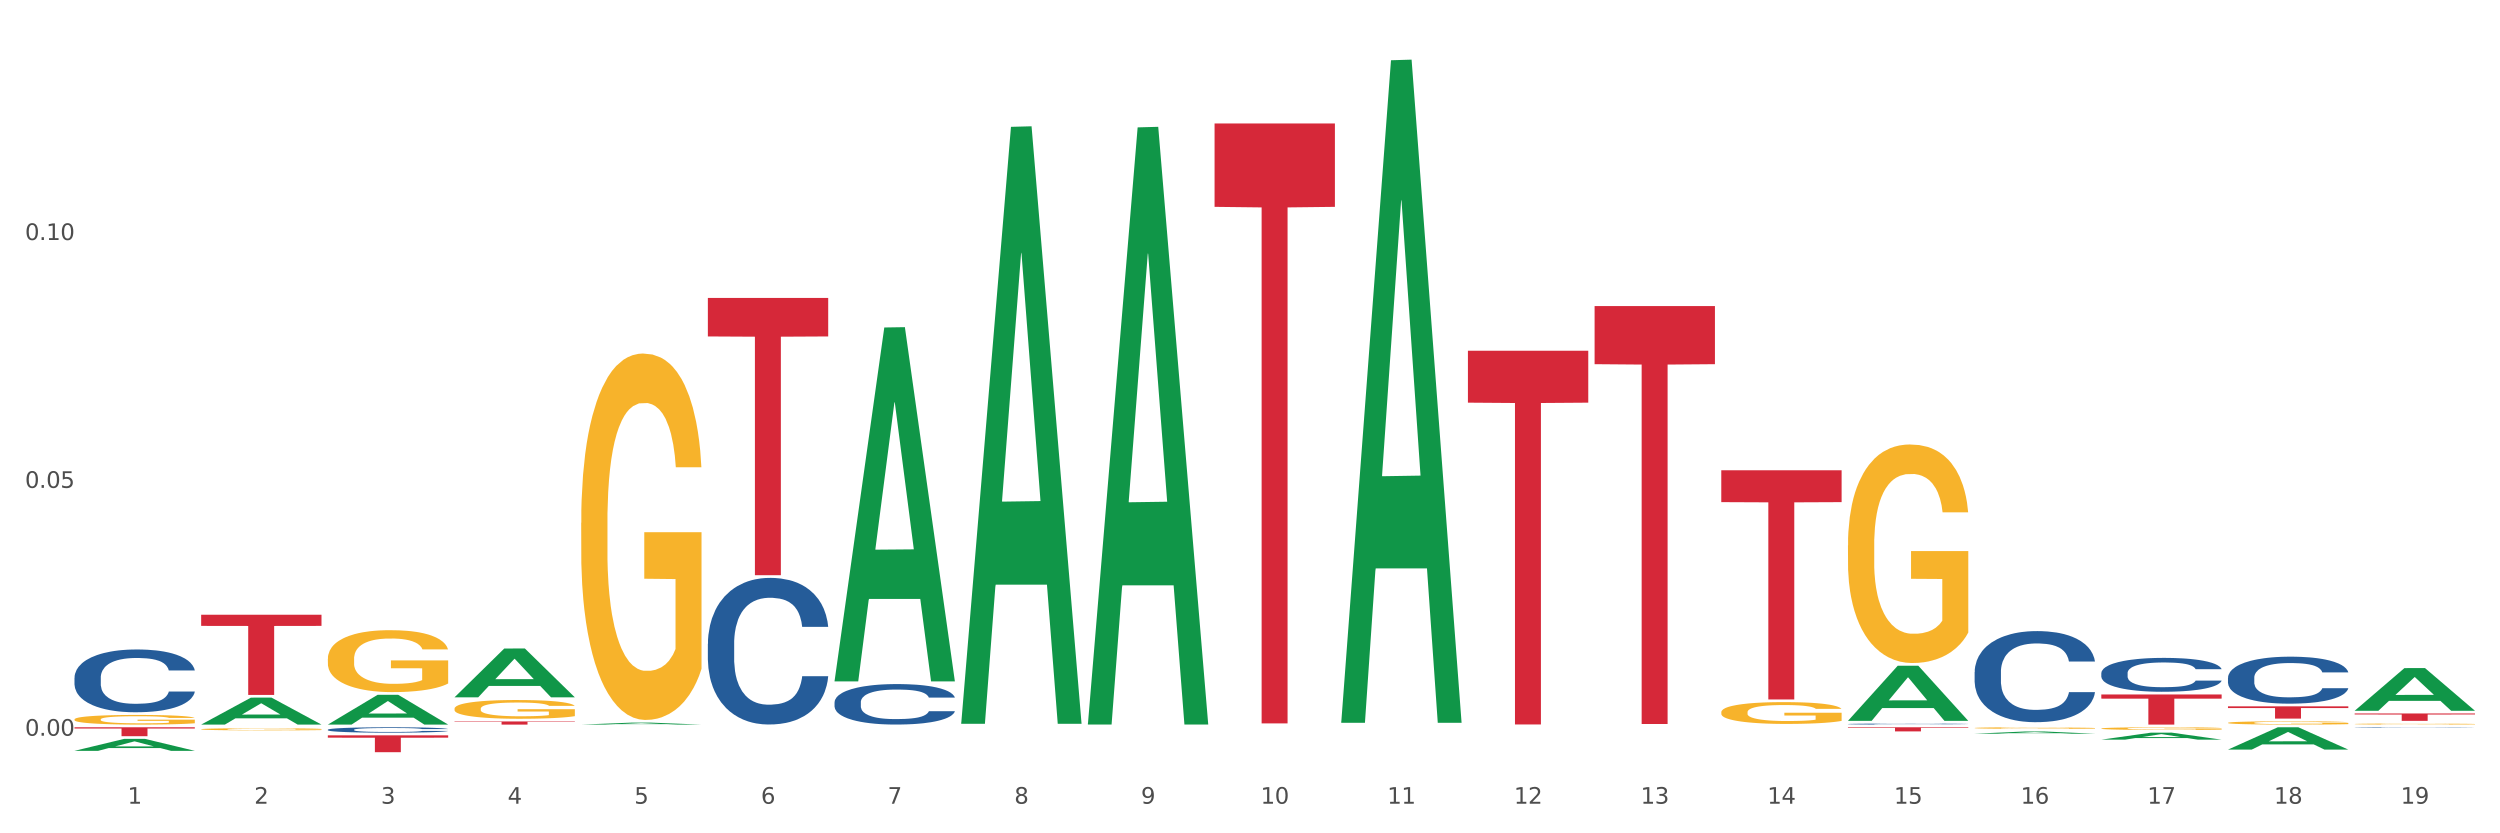
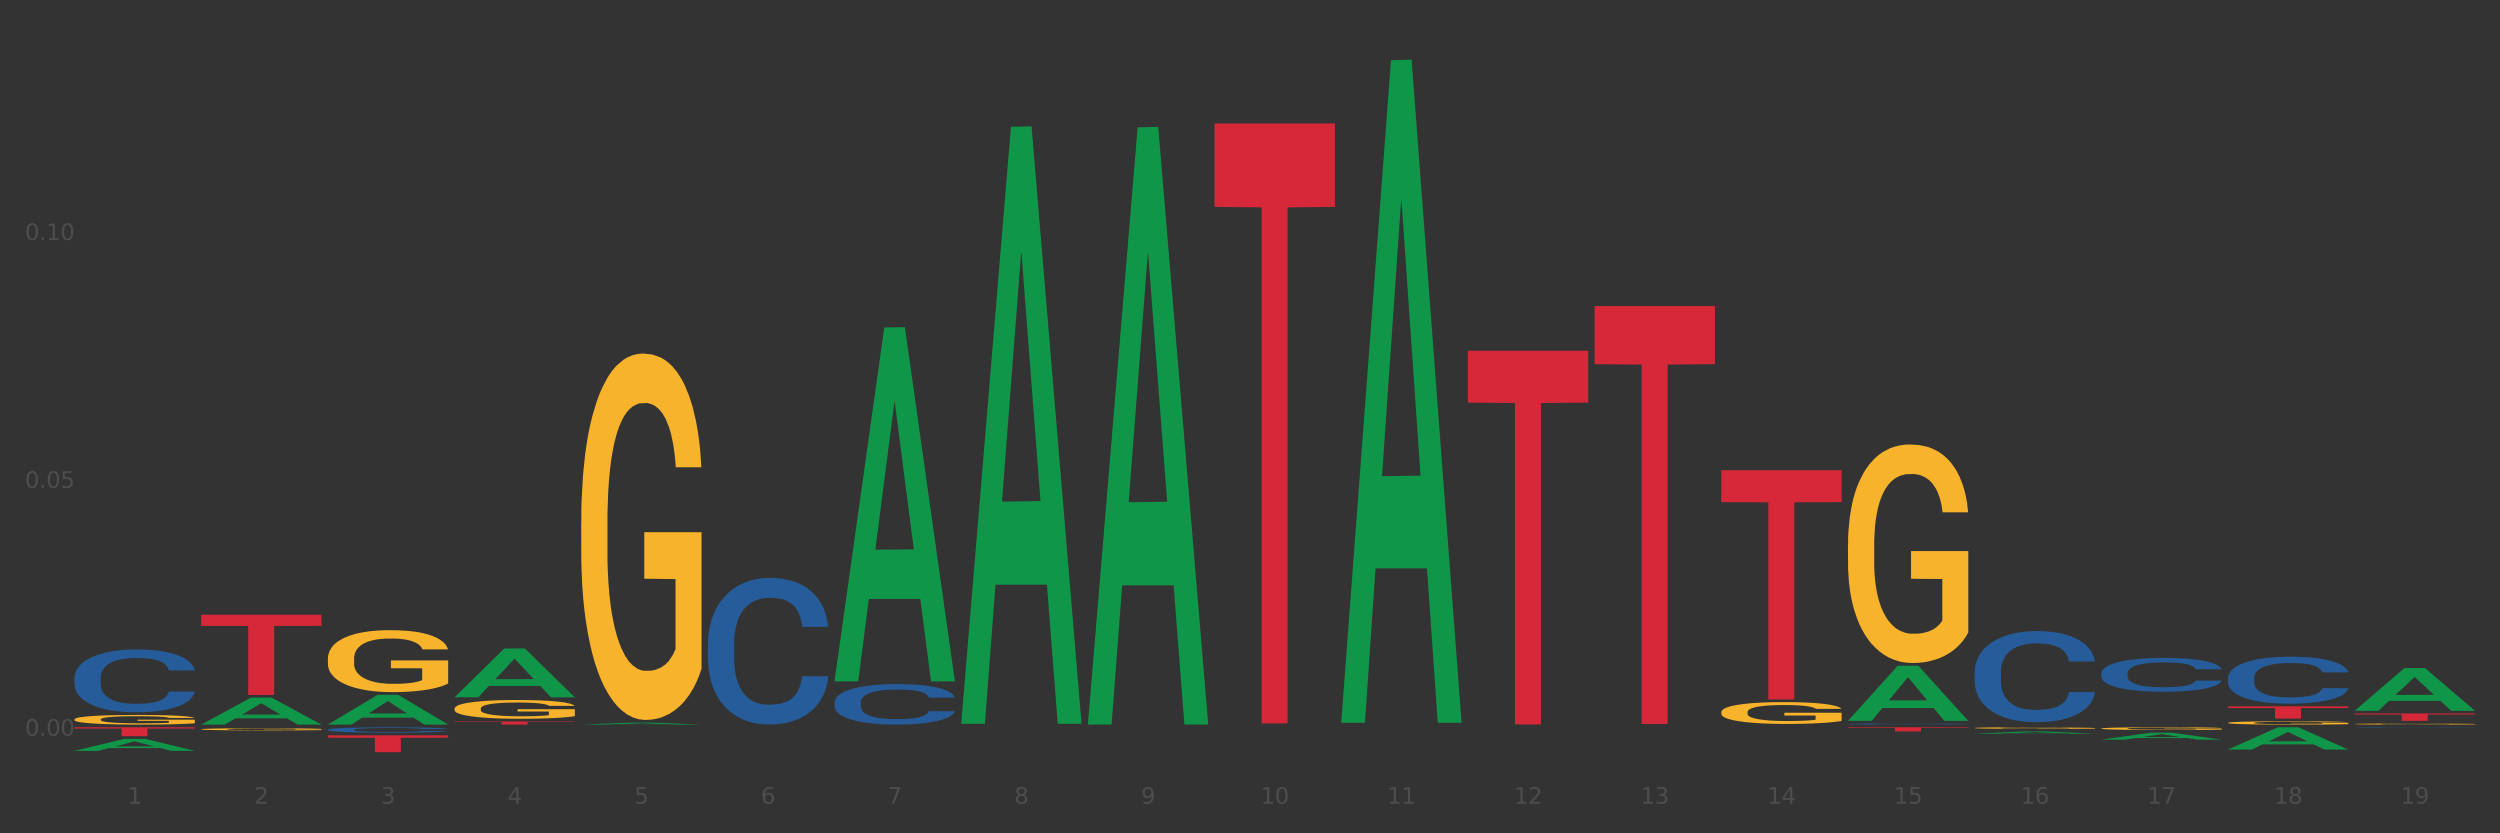
<svg xmlns="http://www.w3.org/2000/svg" xmlns:xlink="http://www.w3.org/1999/xlink" width="1080pt" height="360pt" viewBox="0 0 1080 360" version="1.1">
  <rect x="0" y="0" width="1080" height="360" fill="#333333" stroke="none" />
  <defs>
    <style type="text/css">*{stroke-linejoin: round; stroke-linecap: butt}</style>
  </defs>
  <g id="figure_1">
    <g id="patch_1">
-       <path d="M 0 360  L 1080 360  L 1080 0  L 0 0  z " style="fill: #ffffff; stroke: #ffffff; stroke-linejoin: miter" />
-     </g>
+       </g>
    <g id="axes_1">
      <g id="matplotlib.axis_1">
        <g id="xtick_1">
          <g id="text_1">
            <g style="fill: #4d4d4d" transform="translate(55.115 347.204) scale(0.096 -0.096)">
              <defs>
                <path id="DejaVuSans-31" d="M 794 531  L 1825 531  L 1825 4091  L 703 3866  L 703 4441  L 1819 4666  L 2450 4666  L 2450 531  L 3481 531  L 3481 0  L 794 0  L 794 531  z " transform="scale(0.016)" />
              </defs>
              <use xlink:href="#DejaVuSans-31" />
            </g>
          </g>
        </g>
        <g id="xtick_2">
          <g id="text_2">
            <g style="fill: #4d4d4d" transform="translate(109.839 347.204) scale(0.096 -0.096)">
              <defs>
                <path id="DejaVuSans-32" d="M 1228 531  L 3431 531  L 3431 0  L 469 0  L 469 531  Q 828 903 1448 1529  Q 2069 2156 2228 2338  Q 2531 2678 2651 2914  Q 2772 3150 2772 3378  Q 2772 3750 2511 3984  Q 2250 4219 1831 4219  Q 1534 4219 1204 4116  Q 875 4013 500 3803  L 500 4441  Q 881 4594 1212 4672  Q 1544 4750 1819 4750  Q 2544 4750 2975 4387  Q 3406 4025 3406 3419  Q 3406 3131 3298 2873  Q 3191 2616 2906 2266  Q 2828 2175 2409 1742  Q 1991 1309 1228 531  z " transform="scale(0.016)" />
              </defs>
              <use xlink:href="#DejaVuSans-32" />
            </g>
          </g>
        </g>
        <g id="xtick_3">
          <g id="text_3">
            <g style="fill: #4d4d4d" transform="translate(164.564 347.204) scale(0.096 -0.096)">
              <defs>
                <path id="DejaVuSans-33" d="M 2597 2516  Q 3050 2419 3304 2112  Q 3559 1806 3559 1356  Q 3559 666 3084 287  Q 2609 -91 1734 -91  Q 1441 -91 1130 -33  Q 819 25 488 141  L 488 750  Q 750 597 1062 519  Q 1375 441 1716 441  Q 2309 441 2620 675  Q 2931 909 2931 1356  Q 2931 1769 2642 2001  Q 2353 2234 1838 2234  L 1294 2234  L 1294 2753  L 1863 2753  Q 2328 2753 2575 2939  Q 2822 3125 2822 3475  Q 2822 3834 2567 4026  Q 2313 4219 1838 4219  Q 1578 4219 1281 4162  Q 984 4106 628 3988  L 628 4550  Q 988 4650 1302 4700  Q 1616 4750 1894 4750  Q 2613 4750 3031 4423  Q 3450 4097 3450 3541  Q 3450 3153 3228 2886  Q 3006 2619 2597 2516  z " transform="scale(0.016)" />
              </defs>
              <use xlink:href="#DejaVuSans-33" />
            </g>
          </g>
        </g>
        <g id="xtick_4">
          <g id="text_4">
            <g style="fill: #4d4d4d" transform="translate(219.288 347.204) scale(0.096 -0.096)">
              <defs>
                <path id="DejaVuSans-34" d="M 2419 4116  L 825 1625  L 2419 1625  L 2419 4116  z M 2253 4666  L 3047 4666  L 3047 1625  L 3713 1625  L 3713 1100  L 3047 1100  L 3047 0  L 2419 0  L 2419 1100  L 313 1100  L 313 1709  L 2253 4666  z " transform="scale(0.016)" />
              </defs>
              <use xlink:href="#DejaVuSans-34" />
            </g>
          </g>
        </g>
        <g id="xtick_5">
          <g id="text_5">
            <g style="fill: #4d4d4d" transform="translate(274.012 347.204) scale(0.096 -0.096)">
              <defs>
                <path id="DejaVuSans-35" d="M 691 4666  L 3169 4666  L 3169 4134  L 1269 4134  L 1269 2991  Q 1406 3038 1543 3061  Q 1681 3084 1819 3084  Q 2600 3084 3056 2656  Q 3513 2228 3513 1497  Q 3513 744 3044 326  Q 2575 -91 1722 -91  Q 1428 -91 1123 -41  Q 819 9 494 109  L 494 744  Q 775 591 1075 516  Q 1375 441 1709 441  Q 2250 441 2565 725  Q 2881 1009 2881 1497  Q 2881 1984 2565 2268  Q 2250 2553 1709 2553  Q 1456 2553 1204 2497  Q 953 2441 691 2322  L 691 4666  z " transform="scale(0.016)" />
              </defs>
              <use xlink:href="#DejaVuSans-35" />
            </g>
          </g>
        </g>
        <g id="xtick_6">
          <g id="text_6">
            <g style="fill: #4d4d4d" transform="translate(328.736 347.204) scale(0.096 -0.096)">
              <defs>
                <path id="DejaVuSans-36" d="M 2113 2584  Q 1688 2584 1439 2293  Q 1191 2003 1191 1497  Q 1191 994 1439 701  Q 1688 409 2113 409  Q 2538 409 2786 701  Q 3034 994 3034 1497  Q 3034 2003 2786 2293  Q 2538 2584 2113 2584  z M 3366 4563  L 3366 3988  Q 3128 4100 2886 4159  Q 2644 4219 2406 4219  Q 1781 4219 1451 3797  Q 1122 3375 1075 2522  Q 1259 2794 1537 2939  Q 1816 3084 2150 3084  Q 2853 3084 3261 2657  Q 3669 2231 3669 1497  Q 3669 778 3244 343  Q 2819 -91 2113 -91  Q 1303 -91 875 529  Q 447 1150 447 2328  Q 447 3434 972 4092  Q 1497 4750 2381 4750  Q 2619 4750 2861 4703  Q 3103 4656 3366 4563  z " transform="scale(0.016)" />
              </defs>
              <use xlink:href="#DejaVuSans-36" />
            </g>
          </g>
        </g>
        <g id="xtick_7">
          <g id="text_7">
            <g style="fill: #4d4d4d" transform="translate(383.461 347.204) scale(0.096 -0.096)">
              <defs>
                <path id="DejaVuSans-37" d="M 525 4666  L 3525 4666  L 3525 4397  L 1831 0  L 1172 0  L 2766 4134  L 525 4134  L 525 4666  z " transform="scale(0.016)" />
              </defs>
              <use xlink:href="#DejaVuSans-37" />
            </g>
          </g>
        </g>
        <g id="xtick_8">
          <g id="text_8">
            <g style="fill: #4d4d4d" transform="translate(438.185 347.204) scale(0.096 -0.096)">
              <defs>
                <path id="DejaVuSans-38" d="M 2034 2216  Q 1584 2216 1326 1975  Q 1069 1734 1069 1313  Q 1069 891 1326 650  Q 1584 409 2034 409  Q 2484 409 2743 651  Q 3003 894 3003 1313  Q 3003 1734 2745 1975  Q 2488 2216 2034 2216  z M 1403 2484  Q 997 2584 770 2862  Q 544 3141 544 3541  Q 544 4100 942 4425  Q 1341 4750 2034 4750  Q 2731 4750 3128 4425  Q 3525 4100 3525 3541  Q 3525 3141 3298 2862  Q 3072 2584 2669 2484  Q 3125 2378 3379 2068  Q 3634 1759 3634 1313  Q 3634 634 3220 271  Q 2806 -91 2034 -91  Q 1263 -91 848 271  Q 434 634 434 1313  Q 434 1759 690 2068  Q 947 2378 1403 2484  z M 1172 3481  Q 1172 3119 1398 2916  Q 1625 2713 2034 2713  Q 2441 2713 2670 2916  Q 2900 3119 2900 3481  Q 2900 3844 2670 4047  Q 2441 4250 2034 4250  Q 1625 4250 1398 4047  Q 1172 3844 1172 3481  z " transform="scale(0.016)" />
              </defs>
              <use xlink:href="#DejaVuSans-38" />
            </g>
          </g>
        </g>
        <g id="xtick_9">
          <g id="text_9">
            <g style="fill: #4d4d4d" transform="translate(492.909 347.204) scale(0.096 -0.096)">
              <defs>
                <path id="DejaVuSans-39" d="M 703 97  L 703 672  Q 941 559 1184 500  Q 1428 441 1663 441  Q 2288 441 2617 861  Q 2947 1281 2994 2138  Q 2813 1869 2534 1725  Q 2256 1581 1919 1581  Q 1219 1581 811 2004  Q 403 2428 403 3163  Q 403 3881 828 4315  Q 1253 4750 1959 4750  Q 2769 4750 3195 4129  Q 3622 3509 3622 2328  Q 3622 1225 3098 567  Q 2575 -91 1691 -91  Q 1453 -91 1209 -44  Q 966 3 703 97  z M 1959 2075  Q 2384 2075 2632 2365  Q 2881 2656 2881 3163  Q 2881 3666 2632 3958  Q 2384 4250 1959 4250  Q 1534 4250 1286 3958  Q 1038 3666 1038 3163  Q 1038 2656 1286 2365  Q 1534 2075 1959 2075  z " transform="scale(0.016)" />
              </defs>
              <use xlink:href="#DejaVuSans-39" />
            </g>
          </g>
        </g>
        <g id="xtick_10">
          <g id="text_10">
            <g style="fill: #4d4d4d" transform="translate(544.58 347.204) scale(0.096 -0.096)">
              <defs>
                <path id="DejaVuSans-30" d="M 2034 4250  Q 1547 4250 1301 3770  Q 1056 3291 1056 2328  Q 1056 1369 1301 889  Q 1547 409 2034 409  Q 2525 409 2770 889  Q 3016 1369 3016 2328  Q 3016 3291 2770 3770  Q 2525 4250 2034 4250  z M 2034 4750  Q 2819 4750 3233 4129  Q 3647 3509 3647 2328  Q 3647 1150 3233 529  Q 2819 -91 2034 -91  Q 1250 -91 836 529  Q 422 1150 422 2328  Q 422 3509 836 4129  Q 1250 4750 2034 4750  z " transform="scale(0.016)" />
              </defs>
              <use xlink:href="#DejaVuSans-31" />
              <use xlink:href="#DejaVuSans-30" transform="translate(63.623 0)" />
            </g>
          </g>
        </g>
        <g id="xtick_11">
          <g id="text_11">
            <g style="fill: #4d4d4d" transform="translate(599.304 347.204) scale(0.096 -0.096)">
              <use xlink:href="#DejaVuSans-31" />
              <use xlink:href="#DejaVuSans-31" transform="translate(63.623 0)" />
            </g>
          </g>
        </g>
        <g id="xtick_12">
          <g id="text_12">
            <g style="fill: #4d4d4d" transform="translate(654.028 347.204) scale(0.096 -0.096)">
              <use xlink:href="#DejaVuSans-31" />
              <use xlink:href="#DejaVuSans-32" transform="translate(63.623 0)" />
            </g>
          </g>
        </g>
        <g id="xtick_13">
          <g id="text_13">
            <g style="fill: #4d4d4d" transform="translate(708.752 347.204) scale(0.096 -0.096)">
              <use xlink:href="#DejaVuSans-31" />
              <use xlink:href="#DejaVuSans-33" transform="translate(63.623 0)" />
            </g>
          </g>
        </g>
        <g id="xtick_14">
          <g id="text_14">
            <g style="fill: #4d4d4d" transform="translate(763.477 347.204) scale(0.096 -0.096)">
              <use xlink:href="#DejaVuSans-31" />
              <use xlink:href="#DejaVuSans-34" transform="translate(63.623 0)" />
            </g>
          </g>
        </g>
        <g id="xtick_15">
          <g id="text_15">
            <g style="fill: #4d4d4d" transform="translate(818.201 347.204) scale(0.096 -0.096)">
              <use xlink:href="#DejaVuSans-31" />
              <use xlink:href="#DejaVuSans-35" transform="translate(63.623 0)" />
            </g>
          </g>
        </g>
        <g id="xtick_16">
          <g id="text_16">
            <g style="fill: #4d4d4d" transform="translate(872.925 347.204) scale(0.096 -0.096)">
              <use xlink:href="#DejaVuSans-31" />
              <use xlink:href="#DejaVuSans-36" transform="translate(63.623 0)" />
            </g>
          </g>
        </g>
        <g id="xtick_17">
          <g id="text_17">
            <g style="fill: #4d4d4d" transform="translate(927.649 347.204) scale(0.096 -0.096)">
              <use xlink:href="#DejaVuSans-31" />
              <use xlink:href="#DejaVuSans-37" transform="translate(63.623 0)" />
            </g>
          </g>
        </g>
        <g id="xtick_18">
          <g id="text_18">
            <g style="fill: #4d4d4d" transform="translate(982.374 347.204) scale(0.096 -0.096)">
              <use xlink:href="#DejaVuSans-31" />
              <use xlink:href="#DejaVuSans-38" transform="translate(63.623 0)" />
            </g>
          </g>
        </g>
        <g id="xtick_19">
          <g id="text_19">
            <g style="fill: #4d4d4d" transform="translate(1037.098 347.204) scale(0.096 -0.096)">
              <use xlink:href="#DejaVuSans-31" />
              <use xlink:href="#DejaVuSans-39" transform="translate(63.623 0)" />
            </g>
          </g>
        </g>
        <g id="xtick_20" />
        <g id="xtick_21" />
        <g id="xtick_22" />
        <g id="xtick_23" />
        <g id="xtick_24" />
        <g id="xtick_25" />
        <g id="xtick_26" />
        <g id="xtick_27" />
        <g id="xtick_28" />
        <g id="xtick_29" />
        <g id="xtick_30" />
        <g id="xtick_31" />
        <g id="xtick_32" />
        <g id="xtick_33" />
        <g id="xtick_34" />
        <g id="xtick_35" />
        <g id="xtick_36" />
        <g id="xtick_37" />
      </g>
      <g id="matplotlib.axis_2">
        <g id="ytick_1">
          <g id="text_20">
            <g style="fill: #4d4d4d" transform="translate(10.8 317.831) scale(0.096 -0.096)">
              <defs>
                <path id="DejaVuSans-2e" d="M 684 794  L 1344 794  L 1344 0  L 684 0  L 684 794  z " transform="scale(0.016)" />
              </defs>
              <use xlink:href="#DejaVuSans-30" />
              <use xlink:href="#DejaVuSans-2e" transform="translate(63.623 0)" />
              <use xlink:href="#DejaVuSans-30" transform="translate(95.41 0)" />
              <use xlink:href="#DejaVuSans-30" transform="translate(159.033 0)" />
            </g>
          </g>
        </g>
        <g id="ytick_2">
          <g id="text_21">
            <g style="fill: #4d4d4d" transform="translate(10.8 210.757) scale(0.096 -0.096)">
              <use xlink:href="#DejaVuSans-30" />
              <use xlink:href="#DejaVuSans-2e" transform="translate(63.623 0)" />
              <use xlink:href="#DejaVuSans-30" transform="translate(95.41 0)" />
              <use xlink:href="#DejaVuSans-35" transform="translate(159.033 0)" />
            </g>
          </g>
        </g>
        <g id="ytick_3">
          <g id="text_22">
            <g style="fill: #4d4d4d" transform="translate(10.8 103.684) scale(0.096 -0.096)">
              <use xlink:href="#DejaVuSans-30" />
              <use xlink:href="#DejaVuSans-2e" transform="translate(63.623 0)" />
              <use xlink:href="#DejaVuSans-31" transform="translate(95.41 0)" />
              <use xlink:href="#DejaVuSans-30" transform="translate(159.033 0)" />
            </g>
          </g>
        </g>
        <g id="ytick_4" />
        <g id="ytick_5" />
        <g id="ytick_6" />
      </g>
      <g id="PolyCollection_1">
        <path d="M 32.175 324.351  L 32.229 324.346  L 53.667 319.186  L 62.564 319.181  L 84.163 324.361  L 73.873 324.361  L 69.21 323.154  L 47.075 323.154  L 46.914 323.174  L 42.412 324.361  L 32.175 324.361  L 32.175 324.351  L 49.862 322.435  L 66.423 322.43  L 58.223 320.285  L 58.115 320.275  L 58.008 320.29  L 49.808 322.43  L 49.862 322.435  L 32.175 324.351  z " clip-path="url(#pcd703f3303)" style="fill: #109648" />
        <path d="M 86.899 313.008  L 86.953 312.997  L 108.391 301.379  L 117.288 301.368  L 138.887 313.03  L 128.597 313.03  L 123.934 310.314  L 101.799 310.314  L 101.638 310.358  L 97.136 313.03  L 86.899 313.03  L 86.899 313.008  L 104.586 308.694  L 121.147 308.683  L 112.947 303.854  L 112.84 303.832  L 112.733 303.865  L 104.532 308.683  L 104.586 308.694  L 86.899 313.008  z " clip-path="url(#pcd703f3303)" style="fill: #109648" />
        <path d="M 32.175 314.184  L 84.163 314.184  L 84.163 314.718  L 63.713 314.721  L 63.713 318.027  L 52.502 318.027  L 52.502 314.721  L 32.175 314.718  L 32.175 314.187  L 32.175 314.184  z " clip-path="url(#pcd703f3303)" style="fill: #d62839" />
        <path d="M 86.899 265.571  L 138.887 265.571  L 138.887 270.385  L 118.437 270.418  L 118.437 300.215  L 107.226 300.215  L 107.226 270.418  L 86.899 270.385  L 86.899 265.603  L 86.899 265.571  z " clip-path="url(#pcd703f3303)" style="fill: #d62839" />
        <path d="M 196.348 311.666  L 248.336 311.666  L 248.336 311.856  L 227.886 311.857  L 227.886 313.03  L 216.675 313.03  L 216.675 311.857  L 196.348 311.856  L 196.348 311.667  L 196.348 311.666  z " clip-path="url(#pcd703f3303)" style="fill: #d62839" />
        <path d="M 141.624 317.673  L 193.612 317.673  L 193.612 318.684  L 173.161 318.691  L 173.161 324.95  L 161.951 324.95  L 161.951 318.691  L 141.624 318.684  L 141.624 317.68  L 141.624 317.673  z " clip-path="url(#pcd703f3303)" style="fill: #d62839" />
        <path d="M 524.693 53.345  L 576.682 53.345  L 576.682 89.359  L 556.231 89.602  L 556.231 312.497  L 545.021 312.497  L 545.021 89.602  L 524.693 89.359  L 524.693 53.588  L 524.693 53.345  z " clip-path="url(#pcd703f3303)" style="fill: #d62839" />
-         <path d="M 305.796 128.695  L 357.784 128.695  L 357.784 145.342  L 337.334 145.455  L 337.334 248.489  L 326.123 248.489  L 326.123 145.455  L 305.796 145.342  L 305.796 128.807  L 305.796 128.695  z " clip-path="url(#pcd703f3303)" style="fill: #d62839" />
        <path d="M 743.591 203.161  L 795.579 203.161  L 795.579 216.919  L 775.128 217.012  L 775.128 302.161  L 763.918 302.161  L 763.918 217.012  L 743.591 216.919  L 743.591 203.254  L 743.591 203.161  z " clip-path="url(#pcd703f3303)" style="fill: #d62839" />
        <path d="M 798.315 314.184  L 850.303 314.184  L 850.303 314.433  L 829.853 314.435  L 829.853 315.977  L 818.642 315.977  L 818.642 314.435  L 798.315 314.433  L 798.315 314.185  L 798.315 314.184  z " clip-path="url(#pcd703f3303)" style="fill: #d62839" />
        <path d="M 962.488 312.259  L 962.549 312.258  L 962.549 312.211  L 962.672 312.17  L 963.286 312.072  L 964.206 311.991  L 964.881 311.948  L 965.557 311.913  L 966.355 311.877  L 967.337 311.841  L 969.117 311.787  L 970.221 311.76  L 971.572 311.731  L 974.027 311.689  L 975.807 311.665  L 977.648 311.646  L 980.656 311.622  L 982.62 311.612  L 984.707 311.604  L 987.223 311.599  L 989.126 311.597  L 993.3 311.601  L 996.86 311.613  L 998.579 311.622  L 1000.788 311.638  L 1001.954 311.648  L 1003.857 311.669  L 1005.821 311.697  L 1007.172 311.72  L 1009.197 311.765  L 1010.732 311.809  L 1012.143 311.864  L 1012.88 311.902  L 1013.432 311.938  L 1013.923 311.978  L 1014.414 312.042  L 1003.366 312.042  L 1002.936 311.996  L 1002.261 311.953  L 1001.279 311.911  L 1000.42 311.885  L 998.947 311.852  L 997.596 311.832  L 996.185 311.816  L 994.466 311.803  L 993.116 311.796  L 991.213 311.791  L 987.469 311.792  L 984.952 311.803  L 983.234 311.816  L 982.129 311.828  L 981.147 311.841  L 980.042 311.859  L 978.753 311.886  L 977.832 311.911  L 976.912 311.943  L 976.175 311.974  L 975.5 312.011  L 974.948 312.05  L 974.518 312.091  L 974.15 312.14  L 973.843 312.223  L 973.843 312.402  L 973.966 312.443  L 974.272 312.496  L 974.641 312.537  L 975.255 312.585  L 975.807 312.618  L 976.85 312.665  L 978.017 312.704  L 978.937 312.729  L 979.858 312.75  L 981.454 312.779  L 983.234 312.802  L 984.768 312.817  L 986.855 312.83  L 988.267 312.835  L 989.494 312.838  L 992.502 312.838  L 994.65 312.834  L 997.044 312.825  L 998.885 312.813  L 1000.42 312.798  L 1002.139 312.775  L 1003.243 312.753  L 1003.243 312.479  L 989.74 312.478  L 989.74 312.296  L 1014.476 312.296  L 1014.476 312.83  L 1013.432 312.857  L 1012.266 312.882  L 1011.038 312.904  L 1009.197 312.932  L 1006.987 312.958  L 1005.023 312.976  L 1002.936 312.992  L 1000.481 313.006  L 997.29 313.02  L 995.325 313.025  L 992.87 313.029  L 989.985 313.03  L 987.469 313.027  L 985.014 313.021  L 982.436 313.009  L 979.919 312.992  L 978.017 312.975  L 976.114 312.954  L 974.088 312.927  L 972.492 312.9  L 971.265 312.877  L 969.915 312.847  L 968.441 312.808  L 967.337 312.772  L 966.355 312.736  L 965.311 312.689  L 964.575 312.648  L 963.838 312.597  L 963.408 312.559  L 962.917 312.5  L 962.549 312.418  L 962.488 312.259  z " clip-path="url(#pcd703f3303)" style="fill: #f7b32b" />
        <path d="M 907.763 314.72  L 907.825 314.719  L 907.825 314.681  L 907.948 314.648  L 908.561 314.569  L 909.482 314.503  L 910.157 314.468  L 910.832 314.439  L 911.63 314.411  L 912.612 314.381  L 914.392 314.337  L 915.497 314.315  L 916.847 314.292  L 919.303 314.258  L 921.083 314.239  L 922.924 314.223  L 925.932 314.204  L 927.896 314.195  L 929.983 314.189  L 932.499 314.185  L 934.402 314.184  L 938.576 314.187  L 942.136 314.196  L 943.854 314.204  L 946.064 314.217  L 947.23 314.225  L 949.133 314.242  L 951.097 314.264  L 952.447 314.283  L 954.473 314.319  L 956.007 314.355  L 957.419 314.4  L 958.156 314.431  L 958.708 314.459  L 959.199 314.492  L 959.69 314.544  L 948.642 314.544  L 948.212 314.507  L 947.537 314.472  L 946.555 314.438  L 945.696 314.417  L 944.223 314.39  L 942.872 314.373  L 941.46 314.361  L 939.742 314.35  L 938.392 314.345  L 936.489 314.341  L 932.745 314.342  L 930.228 314.35  L 928.51 314.361  L 927.405 314.37  L 926.423 314.381  L 925.318 314.396  L 924.029 314.418  L 923.108 314.438  L 922.187 314.464  L 921.451 314.489  L 920.776 314.519  L 920.223 314.551  L 919.794 314.583  L 919.425 314.624  L 919.119 314.69  L 919.119 314.836  L 919.241 314.869  L 919.548 314.912  L 919.916 314.945  L 920.53 314.984  L 921.083 315.011  L 922.126 315.049  L 923.292 315.081  L 924.213 315.101  L 925.134 315.118  L 926.73 315.141  L 928.51 315.16  L 930.044 315.172  L 932.131 315.182  L 933.543 315.187  L 934.77 315.189  L 937.778 315.189  L 939.926 315.186  L 942.32 315.178  L 944.161 315.169  L 945.696 315.157  L 947.414 315.138  L 948.519 315.12  L 948.519 314.898  L 935.016 314.897  L 935.016 314.75  L 959.751 314.75  L 959.751 315.182  L 958.708 315.205  L 957.542 315.225  L 956.314 315.243  L 954.473 315.265  L 952.263 315.286  L 950.299 315.301  L 948.212 315.314  L 945.757 315.326  L 942.565 315.336  L 940.601 315.34  L 938.146 315.344  L 935.261 315.345  L 932.745 315.343  L 930.29 315.337  L 927.712 315.328  L 925.195 315.314  L 923.292 315.3  L 921.39 315.283  L 919.364 315.261  L 917.768 315.24  L 916.541 315.221  L 915.19 315.196  L 913.717 315.164  L 912.612 315.136  L 911.63 315.106  L 910.587 315.068  L 909.85 315.035  L 909.114 314.994  L 908.684 314.963  L 908.193 314.915  L 907.825 314.848  L 907.763 314.72  z " clip-path="url(#pcd703f3303)" style="fill: #f7b32b" />
        <path d="M 1017.212 312.78  L 1017.273 312.779  L 1017.273 312.764  L 1017.396 312.751  L 1018.01 312.719  L 1018.931 312.692  L 1019.606 312.678  L 1020.281 312.667  L 1021.079 312.655  L 1022.061 312.643  L 1023.841 312.626  L 1024.946 312.617  L 1026.296 312.608  L 1028.751 312.594  L 1030.531 312.586  L 1032.373 312.58  L 1035.38 312.572  L 1037.344 312.569  L 1039.431 312.566  L 1041.948 312.565  L 1043.85 312.564  L 1048.024 312.566  L 1051.584 312.569  L 1053.303 312.572  L 1055.512 312.578  L 1056.679 312.581  L 1058.581 312.588  L 1060.546 312.597  L 1061.896 312.604  L 1063.921 312.619  L 1065.456 312.633  L 1066.868 312.651  L 1067.604 312.663  L 1068.157 312.675  L 1068.648 312.688  L 1069.139 312.709  L 1058.09 312.709  L 1057.661 312.694  L 1056.986 312.68  L 1056.004 312.666  L 1055.144 312.658  L 1053.671 312.647  L 1052.321 312.64  L 1050.909 312.635  L 1049.19 312.631  L 1047.84 312.629  L 1045.937 312.627  L 1042.193 312.628  L 1039.677 312.631  L 1037.958 312.635  L 1036.853 312.639  L 1035.871 312.643  L 1034.766 312.649  L 1033.477 312.658  L 1032.557 312.666  L 1031.636 312.677  L 1030.899 312.687  L 1030.224 312.699  L 1029.672 312.711  L 1029.242 312.725  L 1028.874 312.741  L 1028.567 312.768  L 1028.567 312.826  L 1028.69 312.839  L 1028.997 312.856  L 1029.365 312.87  L 1029.979 312.885  L 1030.531 312.896  L 1031.575 312.911  L 1032.741 312.924  L 1033.662 312.932  L 1034.582 312.939  L 1036.178 312.948  L 1037.958 312.956  L 1039.493 312.961  L 1041.579 312.965  L 1042.991 312.967  L 1044.219 312.967  L 1047.226 312.967  L 1049.375 312.966  L 1051.768 312.963  L 1053.61 312.959  L 1055.144 312.955  L 1056.863 312.947  L 1057.968 312.94  L 1057.968 312.851  L 1044.464 312.851  L 1044.464 312.791  L 1069.2 312.791  L 1069.2 312.965  L 1068.157 312.974  L 1066.99 312.982  L 1065.763 312.989  L 1063.921 312.998  L 1061.712 313.007  L 1059.748 313.013  L 1057.661 313.018  L 1055.206 313.022  L 1052.014 313.027  L 1050.05 313.028  L 1047.595 313.03  L 1044.71 313.03  L 1042.193 313.029  L 1039.738 313.027  L 1037.16 313.023  L 1034.644 313.018  L 1032.741 313.012  L 1030.838 313.005  L 1028.813 312.996  L 1027.217 312.988  L 1025.989 312.98  L 1024.639 312.97  L 1023.166 312.958  L 1022.061 312.946  L 1021.079 312.934  L 1020.035 312.919  L 1019.299 312.906  L 1018.562 312.889  L 1018.133 312.877  L 1017.642 312.858  L 1017.273 312.831  L 1017.212 312.78  z " clip-path="url(#pcd703f3303)" style="fill: #f7b32b" />
        <path d="M 1017.212 308.219  L 1069.2 308.219  L 1069.2 308.662  L 1048.75 308.665  L 1048.75 311.411  L 1037.539 311.411  L 1037.539 308.665  L 1017.212 308.662  L 1017.212 308.222  L 1017.212 308.219  z " clip-path="url(#pcd703f3303)" style="fill: #d62839" />
        <path d="M 962.488 305.14  L 1014.476 305.14  L 1014.476 305.877  L 994.025 305.882  L 994.025 310.444  L 982.815 310.444  L 982.815 305.882  L 962.488 305.877  L 962.488 305.145  L 962.488 305.14  z " clip-path="url(#pcd703f3303)" style="fill: #d62839" />
-         <path d="M 907.763 299.997  L 959.751 299.997  L 959.751 301.809  L 939.301 301.821  L 939.301 313.03  L 928.09 313.03  L 928.09 301.821  L 907.763 301.809  L 907.763 300.01  L 907.763 299.997  z " clip-path="url(#pcd703f3303)" style="fill: #d62839" />
        <path d="M 853.039 314.492  L 853.1 314.492  L 853.1 314.47  L 853.223 314.451  L 853.837 314.405  L 854.758 314.367  L 855.433 314.347  L 856.108 314.331  L 856.906 314.314  L 857.888 314.297  L 859.668 314.272  L 860.773 314.259  L 862.123 314.246  L 864.578 314.226  L 866.358 314.215  L 868.2 314.206  L 871.207 314.195  L 873.171 314.19  L 875.258 314.187  L 877.775 314.184  L 879.678 314.184  L 883.851 314.186  L 887.411 314.191  L 889.13 314.195  L 891.34 314.203  L 892.506 314.207  L 894.409 314.217  L 896.373 314.23  L 897.723 314.241  L 899.749 314.262  L 901.283 314.283  L 902.695 314.308  L 903.431 314.326  L 903.984 314.342  L 904.475 314.361  L 904.966 314.391  L 893.918 314.391  L 893.488 314.37  L 892.813 314.35  L 891.831 314.33  L 890.971 314.318  L 889.498 314.303  L 888.148 314.293  L 886.736 314.286  L 885.018 314.28  L 883.667 314.276  L 881.765 314.274  L 878.02 314.275  L 875.504 314.28  L 873.785 314.286  L 872.68 314.291  L 871.698 314.297  L 870.594 314.306  L 869.305 314.319  L 868.384 314.33  L 867.463 314.345  L 866.727 314.359  L 866.051 314.377  L 865.499 314.395  L 865.069 314.414  L 864.701 314.437  L 864.394 314.475  L 864.394 314.559  L 864.517 314.578  L 864.824 314.603  L 865.192 314.622  L 865.806 314.644  L 866.358 314.66  L 867.402 314.682  L 868.568 314.7  L 869.489 314.712  L 870.409 314.721  L 872.005 314.735  L 873.785 314.746  L 875.32 314.752  L 877.407 314.759  L 878.818 314.761  L 880.046 314.762  L 883.053 314.762  L 885.202 314.76  L 887.596 314.756  L 889.437 314.751  L 890.971 314.744  L 892.69 314.733  L 893.795 314.723  L 893.795 314.595  L 880.291 314.594  L 880.291 314.51  L 905.027 314.51  L 905.027 314.759  L 903.984 314.771  L 902.818 314.783  L 901.59 314.793  L 899.749 314.806  L 897.539 314.818  L 895.575 314.827  L 893.488 314.834  L 891.033 314.841  L 887.841 314.847  L 885.877 314.849  L 883.422 314.851  L 880.537 314.852  L 878.02 314.851  L 875.565 314.848  L 872.987 314.842  L 870.471 314.834  L 868.568 314.826  L 866.665 314.816  L 864.64 314.804  L 863.044 314.791  L 861.816 314.78  L 860.466 314.766  L 858.993 314.748  L 857.888 314.732  L 856.906 314.715  L 855.863 314.693  L 855.126 314.674  L 854.389 314.65  L 853.96 314.632  L 853.469 314.605  L 853.1 314.566  L 853.039 314.492  z " clip-path="url(#pcd703f3303)" style="fill: #f7b32b" />
        <path d="M 798.315 235.642  L 798.376 235.556  L 798.376 232.451  L 798.499 229.778  L 799.113 223.311  L 800.033 217.965  L 800.709 215.119  L 801.384 212.791  L 802.182 210.463  L 803.164 208.049  L 804.944 204.513  L 806.049 202.703  L 807.399 200.806  L 809.854 198.046  L 811.634 196.494  L 813.475 195.201  L 816.483 193.649  L 818.447 192.959  L 820.534 192.441  L 823.051 192.096  L 824.953 192.01  L 829.127 192.269  L 832.687 193.045  L 834.406 193.649  L 836.615 194.683  L 837.782 195.373  L 839.684 196.753  L 841.648 198.564  L 842.999 200.116  L 845.024 203.047  L 846.559 205.979  L 847.97 209.601  L 848.707 212.101  L 849.259 214.43  L 849.75 217.103  L 850.242 221.328  L 839.193 221.328  L 838.764 218.31  L 838.088 215.464  L 837.106 212.705  L 836.247 210.981  L 834.774 208.825  L 833.424 207.445  L 832.012 206.41  L 830.293 205.548  L 828.943 205.117  L 827.04 204.772  L 823.296 204.858  L 820.78 205.548  L 819.061 206.41  L 817.956 207.186  L 816.974 208.049  L 815.869 209.256  L 814.58 211.067  L 813.66 212.705  L 812.739 214.775  L 812.002 216.844  L 811.327 219.258  L 810.775 221.845  L 810.345 224.518  L 809.977 227.795  L 809.67 233.227  L 809.67 245.041  L 809.793 247.714  L 810.1 251.249  L 810.468 253.922  L 811.082 257.113  L 811.634 259.268  L 812.678 262.373  L 813.844 264.96  L 814.764 266.598  L 815.685 267.977  L 817.281 269.875  L 819.061 271.427  L 820.595 272.375  L 822.682 273.237  L 824.094 273.582  L 825.322 273.755  L 828.329 273.755  L 830.477 273.496  L 832.871 272.893  L 834.713 272.116  L 836.247 271.168  L 837.966 269.616  L 839.071 268.15  L 839.071 250.128  L 825.567 250.042  L 825.567 238.056  L 850.303 238.056  L 850.303 273.237  L 849.259 275.048  L 848.093 276.687  L 846.866 278.152  L 845.024 279.963  L 842.815 281.688  L 840.851 282.895  L 838.764 283.93  L 836.308 284.878  L 833.117 285.741  L 831.153 286.085  L 828.697 286.344  L 825.813 286.43  L 823.296 286.258  L 820.841 285.827  L 818.263 285.051  L 815.746 283.93  L 813.844 282.809  L 811.941 281.429  L 809.915 279.618  L 808.32 277.894  L 807.092 276.342  L 805.742 274.358  L 804.269 271.772  L 803.164 269.443  L 802.182 267.029  L 801.138 263.925  L 800.402 261.252  L 799.665 257.889  L 799.236 255.388  L 798.744 251.508  L 798.376 246.075  L 798.315 235.642  z " clip-path="url(#pcd703f3303)" style="fill: #f7b32b" />
        <path d="M 86.899 315.027  L 86.961 315.026  L 86.961 314.996  L 87.083 314.97  L 87.697 314.906  L 88.618 314.854  L 89.293 314.826  L 89.968 314.803  L 90.766 314.78  L 91.748 314.757  L 93.528 314.722  L 94.633 314.704  L 95.983 314.686  L 98.439 314.659  L 100.219 314.644  L 102.06 314.631  L 105.067 314.616  L 107.032 314.609  L 109.118 314.604  L 111.635 314.601  L 113.538 314.6  L 117.712 314.602  L 121.272 314.61  L 122.99 314.616  L 125.2 314.626  L 126.366 314.633  L 128.269 314.646  L 130.233 314.664  L 131.583 314.679  L 133.609 314.708  L 135.143 314.737  L 136.555 314.772  L 137.291 314.796  L 137.844 314.819  L 138.335 314.845  L 138.826 314.887  L 127.778 314.887  L 127.348 314.857  L 126.673 314.829  L 125.691 314.802  L 124.832 314.785  L 123.358 314.764  L 122.008 314.751  L 120.596 314.741  L 118.878 314.732  L 117.527 314.728  L 115.625 314.725  L 111.881 314.726  L 109.364 314.732  L 107.645 314.741  L 106.541 314.748  L 105.559 314.757  L 104.454 314.769  L 103.165 314.786  L 102.244 314.802  L 101.323 314.823  L 100.587 314.843  L 99.912 314.867  L 99.359 314.892  L 98.93 314.918  L 98.561 314.95  L 98.254 315.003  L 98.254 315.119  L 98.377 315.145  L 98.684 315.18  L 99.052 315.206  L 99.666 315.237  L 100.219 315.258  L 101.262 315.289  L 102.428 315.314  L 103.349 315.33  L 104.27 315.344  L 105.865 315.362  L 107.645 315.377  L 109.18 315.387  L 111.267 315.395  L 112.678 315.398  L 113.906 315.4  L 116.914 315.4  L 119.062 315.398  L 121.456 315.392  L 123.297 315.384  L 124.832 315.375  L 126.55 315.36  L 127.655 315.345  L 127.655 315.169  L 114.152 315.168  L 114.152 315.051  L 138.887 315.051  L 138.887 315.395  L 137.844 315.413  L 136.678 315.429  L 135.45 315.443  L 133.609 315.461  L 131.399 315.478  L 129.435 315.49  L 127.348 315.5  L 124.893 315.509  L 121.701 315.518  L 119.737 315.521  L 117.282 315.523  L 114.397 315.524  L 111.881 315.523  L 109.425 315.518  L 106.847 315.511  L 104.331 315.5  L 102.428 315.489  L 100.525 315.475  L 98.5 315.458  L 96.904 315.441  L 95.676 315.425  L 94.326 315.406  L 92.853 315.381  L 91.748 315.358  L 90.766 315.334  L 89.723 315.304  L 88.986 315.278  L 88.25 315.245  L 87.82 315.22  L 87.329 315.182  L 86.961 315.129  L 86.899 315.027  z " clip-path="url(#pcd703f3303)" style="fill: #f7b32b" />
        <path d="M 251.072 225.87  L 251.133 225.725  L 251.133 220.521  L 251.256 216.039  L 251.87 205.196  L 252.791 196.232  L 253.466 191.462  L 254.141 187.558  L 254.939 183.655  L 255.921 179.607  L 257.701 173.679  L 258.806 170.643  L 260.156 167.463  L 262.611 162.836  L 264.391 160.234  L 266.233 158.065  L 269.24 155.463  L 271.204 154.307  L 273.291 153.439  L 275.808 152.861  L 277.711 152.716  L 281.884 153.15  L 285.444 154.451  L 287.163 155.463  L 289.373 157.198  L 290.539 158.355  L 292.442 160.668  L 294.406 163.704  L 295.756 166.306  L 297.782 171.221  L 299.316 176.137  L 300.728 182.209  L 301.464 186.402  L 302.017 190.305  L 302.508 194.787  L 302.999 201.871  L 291.951 201.871  L 291.521 196.811  L 290.846 192.04  L 289.864 187.414  L 289.004 184.522  L 287.531 180.908  L 286.181 178.595  L 284.769 176.86  L 283.051 175.414  L 281.7 174.691  L 279.797 174.113  L 276.053 174.257  L 273.537 175.414  L 271.818 176.86  L 270.713 178.161  L 269.731 179.607  L 268.627 181.631  L 267.338 184.667  L 266.417 187.414  L 265.496 190.883  L 264.76 194.353  L 264.084 198.401  L 263.532 202.738  L 263.102 207.22  L 262.734 212.714  L 262.427 221.822  L 262.427 241.628  L 262.55 246.11  L 262.857 252.037  L 263.225 256.519  L 263.839 261.868  L 264.391 265.482  L 265.435 270.687  L 266.601 275.024  L 267.522 277.771  L 268.442 280.084  L 270.038 283.265  L 271.818 285.867  L 273.353 287.457  L 275.44 288.903  L 276.851 289.481  L 278.079 289.771  L 281.086 289.771  L 283.235 289.337  L 285.629 288.325  L 287.47 287.024  L 289.004 285.433  L 290.723 282.831  L 291.828 280.373  L 291.828 250.158  L 278.324 250.013  L 278.324 229.918  L 303.06 229.918  L 303.06 288.903  L 302.017 291.939  L 300.851 294.686  L 299.623 297.144  L 297.782 300.18  L 295.572 303.071  L 293.608 305.095  L 291.521 306.83  L 289.066 308.42  L 285.874 309.866  L 283.91 310.444  L 281.455 310.878  L 278.57 311.023  L 276.053 310.734  L 273.598 310.011  L 271.02 308.71  L 268.504 306.83  L 266.601 304.951  L 264.698 302.637  L 262.673 299.601  L 261.077 296.71  L 259.849 294.108  L 258.499 290.783  L 257.026 286.445  L 255.921 282.542  L 254.939 278.494  L 253.896 273.289  L 253.159 268.808  L 252.422 263.169  L 251.993 258.977  L 251.502 252.471  L 251.133 243.363  L 251.072 225.87  z " clip-path="url(#pcd703f3303)" style="fill: #f7b32b" />
        <path d="M 743.591 307.67  L 743.652 307.661  L 743.652 307.351  L 743.775 307.084  L 744.388 306.439  L 745.309 305.905  L 745.984 305.621  L 746.66 305.389  L 747.457 305.156  L 748.44 304.915  L 750.22 304.563  L 751.324 304.382  L 752.675 304.192  L 755.13 303.917  L 756.91 303.762  L 758.751 303.633  L 761.759 303.478  L 763.723 303.409  L 765.81 303.358  L 768.326 303.323  L 770.229 303.315  L 774.403 303.34  L 777.963 303.418  L 779.681 303.478  L 781.891 303.581  L 783.057 303.65  L 784.96 303.788  L 786.924 303.969  L 788.275 304.124  L 790.3 304.416  L 791.835 304.709  L 793.246 305.07  L 793.983 305.32  L 794.535 305.552  L 795.026 305.819  L 795.517 306.241  L 784.469 306.241  L 784.039 305.94  L 783.364 305.656  L 782.382 305.38  L 781.523 305.208  L 780.05 304.993  L 778.699 304.855  L 777.288 304.752  L 775.569 304.666  L 774.219 304.623  L 772.316 304.588  L 768.572 304.597  L 766.055 304.666  L 764.337 304.752  L 763.232 304.829  L 762.25 304.915  L 761.145 305.036  L 759.856 305.217  L 758.935 305.38  L 758.015 305.587  L 757.278 305.793  L 756.603 306.034  L 756.051 306.293  L 755.621 306.559  L 755.253 306.886  L 754.946 307.429  L 754.946 308.608  L 755.068 308.875  L 755.375 309.227  L 755.744 309.494  L 756.357 309.813  L 756.91 310.028  L 757.953 310.338  L 759.119 310.596  L 760.04 310.759  L 760.961 310.897  L 762.557 311.086  L 764.337 311.241  L 765.871 311.336  L 767.958 311.422  L 769.37 311.457  L 770.597 311.474  L 773.605 311.474  L 775.753 311.448  L 778.147 311.388  L 779.988 311.31  L 781.523 311.216  L 783.241 311.061  L 784.346 310.914  L 784.346 309.116  L 770.843 309.107  L 770.843 307.911  L 795.579 307.911  L 795.579 311.422  L 794.535 311.603  L 793.369 311.766  L 792.141 311.913  L 790.3 312.093  L 788.09 312.266  L 786.126 312.386  L 784.039 312.489  L 781.584 312.584  L 778.392 312.67  L 776.428 312.705  L 773.973 312.73  L 771.088 312.739  L 768.572 312.722  L 766.117 312.679  L 763.539 312.601  L 761.022 312.489  L 759.119 312.377  L 757.217 312.24  L 755.191 312.059  L 753.595 311.887  L 752.368 311.732  L 751.017 311.534  L 749.544 311.276  L 748.44 311.043  L 747.457 310.802  L 746.414 310.493  L 745.677 310.226  L 744.941 309.89  L 744.511 309.641  L 744.02 309.253  L 743.652 308.711  L 743.591 307.67  z " clip-path="url(#pcd703f3303)" style="fill: #f7b32b" />
        <path d="M 141.624 284.602  L 141.685 284.578  L 141.685 283.698  L 141.808 282.94  L 142.421 281.108  L 143.342 279.593  L 144.017 278.786  L 144.693 278.126  L 145.49 277.467  L 146.472 276.782  L 148.252 275.78  L 149.357 275.267  L 150.708 274.73  L 153.163 273.948  L 154.943 273.508  L 156.784 273.141  L 159.792 272.701  L 161.756 272.506  L 163.843 272.359  L 166.359 272.262  L 168.262 272.237  L 172.436 272.31  L 175.996 272.53  L 177.714 272.701  L 179.924 272.995  L 181.09 273.19  L 182.993 273.581  L 184.957 274.094  L 186.308 274.534  L 188.333 275.365  L 189.867 276.196  L 191.279 277.222  L 192.016 277.931  L 192.568 278.591  L 193.059 279.348  L 193.55 280.546  L 182.502 280.546  L 182.072 279.69  L 181.397 278.884  L 180.415 278.102  L 179.556 277.613  L 178.083 277.002  L 176.732 276.611  L 175.321 276.318  L 173.602 276.074  L 172.252 275.952  L 170.349 275.854  L 166.605 275.878  L 164.088 276.074  L 162.37 276.318  L 161.265 276.538  L 160.283 276.782  L 159.178 277.124  L 157.889 277.638  L 156.968 278.102  L 156.048 278.688  L 155.311 279.275  L 154.636 279.959  L 154.083 280.692  L 153.654 281.45  L 153.286 282.378  L 152.979 283.918  L 152.979 287.266  L 153.101 288.023  L 153.408 289.025  L 153.777 289.783  L 154.39 290.687  L 154.943 291.298  L 155.986 292.178  L 157.152 292.911  L 158.073 293.375  L 158.994 293.766  L 160.59 294.304  L 162.37 294.743  L 163.904 295.012  L 165.991 295.257  L 167.403 295.354  L 168.63 295.403  L 171.638 295.403  L 173.786 295.33  L 176.18 295.159  L 178.021 294.939  L 179.556 294.67  L 181.274 294.23  L 182.379 293.815  L 182.379 288.708  L 168.876 288.683  L 168.876 285.286  L 193.612 285.286  L 193.612 295.257  L 192.568 295.77  L 191.402 296.234  L 190.174 296.649  L 188.333 297.163  L 186.123 297.651  L 184.159 297.993  L 182.072 298.287  L 179.617 298.556  L 176.425 298.8  L 174.461 298.898  L 172.006 298.971  L 169.121 298.995  L 166.605 298.947  L 164.15 298.824  L 161.572 298.604  L 159.055 298.287  L 157.152 297.969  L 155.25 297.578  L 153.224 297.065  L 151.628 296.576  L 150.401 296.136  L 149.05 295.574  L 147.577 294.841  L 146.472 294.181  L 145.49 293.497  L 144.447 292.617  L 143.71 291.86  L 142.974 290.907  L 142.544 290.198  L 142.053 289.099  L 141.685 287.559  L 141.624 284.602  z " clip-path="url(#pcd703f3303)" style="fill: #f7b32b" />
        <path d="M 196.348 306.153  L 196.409 306.146  L 196.409 305.879  L 196.532 305.65  L 197.146 305.095  L 198.066 304.636  L 198.742 304.392  L 199.417 304.192  L 200.215 303.992  L 201.197 303.785  L 202.977 303.481  L 204.082 303.326  L 205.432 303.163  L 207.887 302.926  L 209.667 302.793  L 211.508 302.682  L 214.516 302.549  L 216.48 302.489  L 218.567 302.445  L 221.084 302.415  L 222.986 302.408  L 227.16 302.43  L 230.72 302.497  L 232.439 302.549  L 234.648 302.637  L 235.815 302.697  L 237.717 302.815  L 239.681 302.97  L 241.032 303.104  L 243.057 303.355  L 244.592 303.607  L 246.003 303.918  L 246.74 304.132  L 247.292 304.332  L 247.783 304.562  L 248.275 304.924  L 237.226 304.924  L 236.797 304.665  L 236.121 304.421  L 235.139 304.184  L 234.28 304.036  L 232.807 303.851  L 231.457 303.733  L 230.045 303.644  L 228.326 303.57  L 226.976 303.533  L 225.073 303.503  L 221.329 303.511  L 218.813 303.57  L 217.094 303.644  L 215.989 303.711  L 215.007 303.785  L 213.902 303.888  L 212.613 304.044  L 211.693 304.184  L 210.772 304.362  L 210.035 304.54  L 209.36 304.747  L 208.808 304.969  L 208.378 305.198  L 208.01 305.48  L 207.703 305.946  L 207.703 306.96  L 207.826 307.189  L 208.133 307.493  L 208.501 307.722  L 209.115 307.996  L 209.667 308.181  L 210.711 308.447  L 211.877 308.669  L 212.797 308.81  L 213.718 308.928  L 215.314 309.091  L 217.094 309.225  L 218.628 309.306  L 220.715 309.38  L 222.127 309.41  L 223.355 309.424  L 226.362 309.424  L 228.51 309.402  L 230.904 309.35  L 232.746 309.284  L 234.28 309.202  L 235.999 309.069  L 237.104 308.943  L 237.104 307.396  L 223.6 307.389  L 223.6 306.36  L 248.336 306.36  L 248.336 309.38  L 247.292 309.535  L 246.126 309.676  L 244.899 309.802  L 243.057 309.957  L 240.848 310.105  L 238.884 310.209  L 236.797 310.298  L 234.341 310.379  L 231.15 310.453  L 229.186 310.483  L 226.73 310.505  L 223.846 310.512  L 221.329 310.498  L 218.874 310.461  L 216.296 310.394  L 213.779 310.298  L 211.877 310.201  L 209.974 310.083  L 207.948 309.928  L 206.353 309.78  L 205.125 309.646  L 203.775 309.476  L 202.302 309.254  L 201.197 309.054  L 200.215 308.847  L 199.171 308.581  L 198.435 308.351  L 197.698 308.063  L 197.269 307.848  L 196.777 307.515  L 196.409 307.049  L 196.348 306.153  z " clip-path="url(#pcd703f3303)" style="fill: #f7b32b" />
        <path d="M 32.175 310.783  L 32.236 310.779  L 32.236 310.642  L 32.359 310.523  L 32.973 310.237  L 33.894 310.001  L 34.569 309.875  L 35.244 309.772  L 36.042 309.669  L 37.024 309.562  L 38.804 309.406  L 39.909 309.325  L 41.259 309.241  L 43.714 309.119  L 45.494 309.051  L 47.336 308.994  L 50.343 308.925  L 52.307 308.894  L 54.394 308.871  L 56.911 308.856  L 58.814 308.852  L 62.987 308.864  L 66.547 308.898  L 68.266 308.925  L 70.476 308.971  L 71.642 309.001  L 73.544 309.062  L 75.509 309.142  L 76.859 309.211  L 78.884 309.341  L 80.419 309.47  L 81.831 309.631  L 82.567 309.741  L 83.12 309.844  L 83.611 309.963  L 84.102 310.15  L 73.053 310.15  L 72.624 310.016  L 71.949 309.89  L 70.967 309.768  L 70.107 309.692  L 68.634 309.596  L 67.284 309.535  L 65.872 309.489  L 64.153 309.451  L 62.803 309.432  L 60.9 309.417  L 57.156 309.421  L 54.64 309.451  L 52.921 309.489  L 51.816 309.524  L 50.834 309.562  L 49.729 309.615  L 48.44 309.696  L 47.52 309.768  L 46.599 309.86  L 45.863 309.951  L 45.187 310.058  L 44.635 310.172  L 44.205 310.291  L 43.837 310.436  L 43.53 310.676  L 43.53 311.199  L 43.653 311.317  L 43.96 311.473  L 44.328 311.592  L 44.942 311.733  L 45.494 311.828  L 46.538 311.966  L 47.704 312.08  L 48.625 312.153  L 49.545 312.214  L 51.141 312.297  L 52.921 312.366  L 54.456 312.408  L 56.542 312.446  L 57.954 312.462  L 59.182 312.469  L 62.189 312.469  L 64.338 312.458  L 66.731 312.431  L 68.573 312.397  L 70.107 312.355  L 71.826 312.286  L 72.931 312.221  L 72.931 311.424  L 59.427 311.42  L 59.427 310.89  L 84.163 310.89  L 84.163 312.446  L 83.12 312.526  L 81.953 312.599  L 80.726 312.664  L 78.884 312.744  L 76.675 312.82  L 74.711 312.874  L 72.624 312.919  L 70.169 312.961  L 66.977 312.999  L 65.013 313.015  L 62.558 313.026  L 59.673 313.03  L 57.156 313.022  L 54.701 313.003  L 52.123 312.969  L 49.607 312.919  L 47.704 312.87  L 45.801 312.809  L 43.776 312.729  L 42.18 312.652  L 40.952 312.584  L 39.602 312.496  L 38.129 312.381  L 37.024 312.278  L 36.042 312.172  L 34.998 312.034  L 34.262 311.916  L 33.525 311.767  L 33.096 311.657  L 32.605 311.485  L 32.236 311.244  L 32.175 310.783  z " clip-path="url(#pcd703f3303)" style="fill: #f7b32b" />
        <path d="M 469.969 312.506  L 470.023 312.264  L 491.461 55.027  L 500.358 54.785  L 521.957 312.991  L 511.667 312.991  L 507.004 252.864  L 484.869 252.864  L 484.708 253.834  L 480.206 312.991  L 469.969 312.991  L 469.969 312.506  L 487.656 216.982  L 504.217 216.74  L 496.017 109.82  L 495.91 109.336  L 495.802 110.063  L 487.602 216.74  L 487.656 216.982  L 469.969 312.506  z " clip-path="url(#pcd703f3303)" style="fill: #109648" />
        <path d="M 415.245 312.205  L 415.299 311.962  L 436.737 54.796  L 445.634 54.553  L 467.233 312.689  L 456.943 312.689  L 452.28 252.579  L 430.145 252.579  L 429.984 253.548  L 425.482 312.689  L 415.245 312.689  L 415.245 312.205  L 432.932 216.706  L 449.493 216.464  L 441.293 109.574  L 441.185 109.089  L 441.078 109.816  L 432.878 216.464  L 432.932 216.706  L 415.245 312.205  z " clip-path="url(#pcd703f3303)" style="fill: #109648" />
        <path d="M 579.418 311.724  L 579.471 311.455  L 600.91 26.029  L 609.807 25.759  L 631.406 312.262  L 621.115 312.262  L 616.453 245.546  L 594.317 245.546  L 594.157 246.622  L 589.655 312.262  L 579.418 312.262  L 579.418 311.724  L 597.104 205.732  L 613.666 205.463  L 605.465 86.826  L 605.358 86.288  L 605.251 87.095  L 597.051 205.463  L 597.104 205.732  L 579.418 311.724  z " clip-path="url(#pcd703f3303)" style="fill: #109648" />
        <path d="M 798.315 311.382  L 798.368 311.359  L 819.807 287.606  L 828.704 287.584  L 850.303 311.426  L 840.012 311.426  L 835.35 305.874  L 813.215 305.874  L 813.054 305.964  L 808.552 311.426  L 798.315 311.426  L 798.315 311.382  L 816.002 302.561  L 832.563 302.539  L 824.362 292.666  L 824.255 292.621  L 824.148 292.688  L 815.948 302.539  L 816.002 302.561  L 798.315 311.382  z " clip-path="url(#pcd703f3303)" style="fill: #109648" />
        <path d="M 962.488 323.815  L 962.541 323.806  L 983.98 314.193  L 992.877 314.184  L 1014.476 323.833  L 1004.185 323.833  L 999.522 321.586  L 977.387 321.586  L 977.227 321.623  L 972.724 323.833  L 962.488 323.833  L 962.488 323.815  L 980.174 320.245  L 996.735 320.236  L 988.535 316.24  L 988.428 316.222  L 988.321 316.25  L 980.121 320.236  L 980.174 320.245  L 962.488 323.815  z " clip-path="url(#pcd703f3303)" style="fill: #109648" />
        <path d="M 1017.212 307.031  L 1017.266 307.013  L 1038.704 288.621  L 1047.601 288.604  L 1069.2 307.065  L 1058.91 307.065  L 1054.247 302.766  L 1032.112 302.766  L 1031.951 302.836  L 1027.449 307.065  L 1017.212 307.065  L 1017.212 307.031  L 1034.899 300.201  L 1051.46 300.183  L 1043.26 292.539  L 1043.152 292.504  L 1043.045 292.556  L 1034.845 300.183  L 1034.899 300.201  L 1017.212 307.031  z " clip-path="url(#pcd703f3303)" style="fill: #109648" />
        <path d="M 853.039 316.957  L 853.093 316.956  L 874.531 316.006  L 883.428 316.006  L 905.027 316.959  L 894.737 316.959  L 890.074 316.737  L 867.939 316.737  L 867.778 316.74  L 863.276 316.959  L 853.039 316.959  L 853.039 316.957  L 870.726 316.604  L 887.287 316.603  L 879.087 316.209  L 878.98 316.207  L 878.872 316.21  L 870.672 316.603  L 870.726 316.604  L 853.039 316.957  z " clip-path="url(#pcd703f3303)" style="fill: #109648" />
        <path d="M 907.763 319.533  L 907.817 319.53  L 929.255 316.501  L 938.152 316.498  L 959.751 319.539  L 949.461 319.539  L 944.798 318.831  L 922.663 318.831  L 922.502 318.842  L 918 319.539  L 907.763 319.539  L 907.763 319.533  L 925.45 318.408  L 942.011 318.405  L 933.811 317.146  L 933.704 317.141  L 933.597 317.149  L 925.396 318.405  L 925.45 318.408  L 907.763 319.533  z " clip-path="url(#pcd703f3303)" style="fill: #109648" />
        <path d="M 798.315 312.782  L 798.376 312.782  L 798.376 312.77  L 798.561 312.755  L 799.237 312.726  L 800.097 312.704  L 801.572 312.679  L 802.371 312.668  L 803.415 312.656  L 805.566 312.637  L 808.024 312.62  L 809.745 312.611  L 811.035 312.606  L 813.924 312.595  L 815.583 312.591  L 817.303 312.587  L 818.778 312.585  L 821.236 312.582  L 823.203 312.58  L 825.476 312.58  L 827.381 312.58  L 829.901 312.582  L 833.588 312.587  L 835.001 312.59  L 836.906 312.595  L 838.873 312.601  L 840.471 312.608  L 842.314 312.617  L 844.219 312.63  L 846.063 312.645  L 847.353 312.66  L 848.398 312.675  L 849.32 312.693  L 849.996 312.714  L 850.303 312.73  L 839.057 312.73  L 838.75 312.715  L 838.135 312.699  L 837.521 312.688  L 836.845 312.679  L 835.8 312.668  L 834.879 312.662  L 833.342 312.654  L 831.929 312.649  L 830.761 312.646  L 829.348 312.644  L 826.337 312.641  L 824.186 312.641  L 822.834 312.642  L 821.175 312.644  L 819.761 312.647  L 818.102 312.652  L 816.812 312.657  L 815.521 312.664  L 814.784 312.669  L 813.678 312.678  L 812.94 312.686  L 811.957 312.698  L 811.404 312.707  L 810.421 312.731  L 809.991 312.748  L 809.806 312.76  L 809.683 312.773  L 809.683 312.837  L 810.052 312.866  L 810.359 312.878  L 810.851 312.892  L 811.773 312.91  L 813.125 312.928  L 814.538 312.941  L 815.706 312.949  L 816.812 312.954  L 817.918 312.959  L 819.27 312.963  L 820.376 312.965  L 822.035 312.968  L 824.002 312.969  L 825.538 312.969  L 828.672 312.967  L 830.085 312.965  L 831.437 312.962  L 832.912 312.958  L 834.08 312.953  L 834.756 312.949  L 835.862 312.941  L 836.722 312.933  L 837.46 312.924  L 837.951 312.915  L 838.504 312.903  L 838.934 312.889  L 839.057 312.882  L 850.303 312.882  L 850.057 312.896  L 849.627 312.911  L 848.767 312.93  L 848.091 312.941  L 847.046 312.955  L 845.94 312.966  L 844.404 312.979  L 842.99 312.989  L 841.515 312.997  L 839.918 313.004  L 837.029 313.014  L 835.985 313.017  L 833.772 313.022  L 832.052 313.025  L 829.532 313.028  L 826.951 313.03  L 824.247 313.03  L 821.851 313.029  L 819.208 313.027  L 817.549 313.024  L 815.706 313.021  L 813.555 313.015  L 811.527 313.008  L 809.622 313  L 807.84 312.99  L 806.181 312.979  L 804.03 312.962  L 802.432 312.945  L 801.265 312.929  L 800.466 312.915  L 799.667 312.898  L 799.237 312.886  L 798.561 312.857  L 798.315 312.83  L 798.315 312.782  z " clip-path="url(#pcd703f3303)" style="fill: #255c99" />
        <path d="M 853.039 290.313  L 853.101 290.277  L 853.101 289.271  L 853.285 287.905  L 853.961 285.389  L 854.821 283.484  L 856.296 281.256  L 857.095 280.321  L 858.14 279.279  L 860.29 277.59  L 862.748 276.152  L 864.469 275.361  L 865.76 274.858  L 868.648 273.959  L 870.307 273.564  L 872.028 273.241  L 873.503 273.025  L 875.961 272.773  L 877.927 272.666  L 880.201 272.63  L 882.106 272.666  L 884.625 272.809  L 888.312 273.241  L 889.726 273.492  L 891.631 273.923  L 893.597 274.499  L 895.195 275.074  L 897.038 275.9  L 898.943 276.979  L 900.787 278.344  L 902.077 279.602  L 903.122 280.932  L 904.044 282.55  L 904.72 284.311  L 905.027 285.785  L 893.782 285.785  L 893.474 284.455  L 892.86 283.017  L 892.245 282.046  L 891.569 281.256  L 890.525 280.357  L 889.603 279.782  L 888.067 279.099  L 886.653 278.668  L 885.486 278.416  L 884.072 278.201  L 881.061 277.985  L 878.91 277.985  L 877.558 278.057  L 875.899 278.237  L 874.486 278.488  L 872.827 278.919  L 871.536 279.387  L 870.246 279.998  L 869.508 280.429  L 868.402 281.22  L 867.665 281.867  L 866.681 282.981  L 866.128 283.772  L 865.145 285.82  L 864.715 287.33  L 864.531 288.372  L 864.408 289.523  L 864.408 295.13  L 864.776 297.646  L 865.084 298.724  L 865.575 299.946  L 866.497 301.527  L 867.849 303.073  L 869.262 304.187  L 870.43 304.87  L 871.536 305.373  L 872.642 305.768  L 873.994 306.128  L 875.1 306.344  L 876.759 306.559  L 878.726 306.667  L 880.262 306.667  L 883.396 306.487  L 884.81 306.308  L 886.162 306.056  L 887.636 305.661  L 888.804 305.229  L 889.48 304.906  L 890.586 304.223  L 891.446 303.504  L 892.184 302.677  L 892.675 301.959  L 893.228 300.88  L 893.659 299.658  L 893.782 299.011  L 905.027 299.011  L 904.781 300.305  L 904.351 301.563  L 903.491 303.253  L 902.815 304.223  L 901.77 305.409  L 900.664 306.415  L 899.128 307.53  L 897.714 308.356  L 896.24 309.075  L 894.642 309.722  L 891.754 310.621  L 890.709 310.872  L 888.497 311.304  L 886.776 311.555  L 884.257 311.807  L 881.676 311.951  L 878.972 311.987  L 876.575 311.915  L 873.933 311.699  L 872.273 311.483  L 870.43 311.16  L 868.279 310.657  L 866.251 310.046  L 864.346 309.327  L 862.564 308.5  L 860.905 307.566  L 858.754 306.02  L 857.156 304.511  L 855.989 303.109  L 855.19 301.923  L 854.391 300.413  L 853.961 299.371  L 853.285 296.855  L 853.039 294.519  L 853.039 290.313  z " clip-path="url(#pcd703f3303)" style="fill: #255c99" />
        <path d="M 907.763 290.784  L 907.825 290.77  L 907.825 290.396  L 908.009 289.888  L 908.685 288.952  L 909.545 288.244  L 911.02 287.415  L 911.819 287.068  L 912.864 286.68  L 915.015 286.052  L 917.473 285.517  L 919.193 285.223  L 920.484 285.036  L 923.372 284.702  L 925.031 284.555  L 926.752 284.434  L 928.227 284.354  L 930.685 284.261  L 932.651 284.221  L 934.925 284.207  L 936.83 284.221  L 939.35 284.274  L 943.037 284.434  L 944.45 284.528  L 946.355 284.688  L 948.321 284.902  L 949.919 285.116  L 951.763 285.424  L 953.668 285.825  L 955.511 286.333  L 956.802 286.8  L 957.846 287.295  L 958.768 287.896  L 959.444 288.551  L 959.751 289.099  L 948.506 289.099  L 948.199 288.605  L 947.584 288.07  L 946.97 287.709  L 946.294 287.415  L 945.249 287.081  L 944.327 286.867  L 942.791 286.613  L 941.377 286.453  L 940.21 286.359  L 938.796 286.279  L 935.785 286.199  L 933.635 286.199  L 932.283 286.226  L 930.623 286.292  L 929.21 286.386  L 927.551 286.546  L 926.26 286.72  L 924.97 286.947  L 924.232 287.108  L 923.126 287.402  L 922.389 287.642  L 921.406 288.057  L 920.853 288.351  L 919.869 289.113  L 919.439 289.674  L 919.255 290.062  L 919.132 290.49  L 919.132 292.575  L 919.501 293.51  L 919.808 293.911  L 920.3 294.366  L 921.221 294.954  L 922.573 295.529  L 923.987 295.943  L 925.154 296.197  L 926.26 296.384  L 927.366 296.531  L 928.718 296.665  L 929.825 296.745  L 931.484 296.825  L 933.45 296.865  L 934.986 296.865  L 938.12 296.799  L 939.534 296.732  L 940.886 296.638  L 942.361 296.491  L 943.528 296.331  L 944.204 296.211  L 945.31 295.957  L 946.171 295.689  L 946.908 295.382  L 947.4 295.114  L 947.953 294.713  L 948.383 294.259  L 948.506 294.018  L 959.751 294.018  L 959.506 294.5  L 959.075 294.967  L 958.215 295.596  L 957.539 295.957  L 956.495 296.398  L 955.388 296.772  L 953.852 297.186  L 952.439 297.494  L 950.964 297.761  L 949.366 298.002  L 946.478 298.336  L 945.433 298.429  L 943.221 298.59  L 941.5 298.683  L 938.981 298.777  L 936.4 298.83  L 933.696 298.844  L 931.299 298.817  L 928.657 298.737  L 926.998 298.657  L 925.154 298.536  L 923.003 298.349  L 920.975 298.122  L 919.07 297.855  L 917.288 297.547  L 915.629 297.2  L 913.478 296.625  L 911.881 296.063  L 910.713 295.542  L 909.914 295.101  L 909.115 294.54  L 908.685 294.152  L 908.009 293.216  L 907.763 292.348  L 907.763 290.784  z " clip-path="url(#pcd703f3303)" style="fill: #255c99" />
        <path d="M 962.488 292.804  L 962.549 292.786  L 962.549 292.267  L 962.733 291.562  L 963.409 290.264  L 964.27 289.281  L 965.745 288.131  L 966.543 287.649  L 967.588 287.111  L 969.739 286.24  L 972.197 285.498  L 973.918 285.09  L 975.208 284.83  L 978.096 284.367  L 979.756 284.163  L 981.476 283.996  L 982.951 283.884  L 985.409 283.755  L 987.376 283.699  L 989.649 283.68  L 991.554 283.699  L 994.074 283.773  L 997.761 283.996  L 999.174 284.126  L 1001.079 284.348  L 1003.046 284.645  L 1004.643 284.942  L 1006.487 285.368  L 1008.392 285.924  L 1010.236 286.629  L 1011.526 287.278  L 1012.571 287.964  L 1013.492 288.799  L 1014.168 289.707  L 1014.476 290.468  L 1003.23 290.468  L 1002.923 289.782  L 1002.308 289.04  L 1001.694 288.539  L 1001.018 288.131  L 999.973 287.668  L 999.051 287.371  L 997.515 287.018  L 996.102 286.796  L 994.934 286.666  L 993.521 286.555  L 990.51 286.444  L 988.359 286.444  L 987.007 286.481  L 985.348 286.573  L 983.934 286.703  L 982.275 286.926  L 980.985 287.167  L 979.694 287.482  L 978.957 287.705  L 977.851 288.113  L 977.113 288.446  L 976.13 289.021  L 975.577 289.429  L 974.594 290.486  L 974.163 291.265  L 973.979 291.803  L 973.856 292.396  L 973.856 295.289  L 974.225 296.587  L 974.532 297.144  L 975.024 297.774  L 975.946 298.59  L 977.298 299.388  L 978.711 299.962  L 979.878 300.315  L 980.985 300.574  L 982.091 300.778  L 983.443 300.964  L 984.549 301.075  L 986.208 301.186  L 988.174 301.242  L 989.711 301.242  L 992.845 301.149  L 994.258 301.057  L 995.61 300.927  L 997.085 300.723  L 998.253 300.5  L 998.928 300.333  L 1000.035 299.981  L 1000.895 299.61  L 1001.632 299.184  L 1002.124 298.813  L 1002.677 298.256  L 1003.107 297.626  L 1003.23 297.292  L 1014.476 297.292  L 1014.23 297.96  L 1013.8 298.609  L 1012.939 299.48  L 1012.263 299.981  L 1011.219 300.593  L 1010.113 301.112  L 1008.576 301.687  L 1007.163 302.114  L 1005.688 302.484  L 1004.09 302.818  L 1001.202 303.282  L 1000.158 303.412  L 997.945 303.634  L 996.225 303.764  L 993.705 303.894  L 991.124 303.968  L 988.42 303.987  L 986.024 303.949  L 983.381 303.838  L 981.722 303.727  L 979.878 303.56  L 977.728 303.3  L 975.7 302.985  L 973.795 302.614  L 972.013 302.188  L 970.353 301.706  L 968.203 300.908  L 966.605 300.129  L 965.437 299.406  L 964.638 298.794  L 963.84 298.015  L 963.409 297.477  L 962.733 296.179  L 962.488 294.974  L 962.488 292.804  z " clip-path="url(#pcd703f3303)" style="fill: #255c99" />
        <path d="M 1017.212 314.291  L 1017.273 314.291  L 1017.273 314.285  L 1017.458 314.276  L 1018.134 314.261  L 1018.994 314.25  L 1020.469 314.236  L 1021.268 314.23  L 1022.312 314.224  L 1024.463 314.214  L 1026.921 314.205  L 1028.642 314.2  L 1029.932 314.197  L 1032.821 314.192  L 1034.48 314.189  L 1036.2 314.187  L 1037.675 314.186  L 1040.133 314.185  L 1042.1 314.184  L 1044.374 314.184  L 1046.279 314.184  L 1048.798 314.185  L 1052.485 314.187  L 1053.899 314.189  L 1055.804 314.192  L 1057.77 314.195  L 1059.368 314.199  L 1061.211 314.204  L 1063.116 314.21  L 1064.96 314.218  L 1066.25 314.226  L 1067.295 314.234  L 1068.217 314.244  L 1068.893 314.255  L 1069.2 314.263  L 1057.954 314.263  L 1057.647 314.255  L 1057.033 314.247  L 1056.418 314.241  L 1055.742 314.236  L 1054.697 314.231  L 1053.776 314.227  L 1052.239 314.223  L 1050.826 314.22  L 1049.658 314.219  L 1048.245 314.217  L 1045.234 314.216  L 1043.083 314.216  L 1041.731 314.217  L 1040.072 314.218  L 1038.659 314.219  L 1036.999 314.222  L 1035.709 314.225  L 1034.418 314.228  L 1033.681 314.231  L 1032.575 314.236  L 1031.837 314.24  L 1030.854 314.246  L 1030.301 314.251  L 1029.318 314.264  L 1028.888 314.273  L 1028.703 314.279  L 1028.58 314.286  L 1028.58 314.32  L 1028.949 314.335  L 1029.256 314.342  L 1029.748 314.349  L 1030.67 314.359  L 1032.022 314.368  L 1033.435 314.375  L 1034.603 314.379  L 1035.709 314.382  L 1036.815 314.385  L 1038.167 314.387  L 1039.273 314.388  L 1040.932 314.389  L 1042.899 314.39  L 1044.435 314.39  L 1047.569 314.389  L 1048.982 314.388  L 1050.334 314.386  L 1051.809 314.384  L 1052.977 314.381  L 1053.653 314.379  L 1054.759 314.375  L 1055.619 314.371  L 1056.357 314.366  L 1056.848 314.362  L 1057.401 314.355  L 1057.831 314.348  L 1057.954 314.344  L 1069.2 314.344  L 1068.954 314.351  L 1068.524 314.359  L 1067.664 314.369  L 1066.988 314.375  L 1065.943 314.382  L 1064.837 314.389  L 1063.301 314.395  L 1061.887 314.4  L 1060.412 314.405  L 1058.815 314.409  L 1055.926 314.414  L 1054.882 314.416  L 1052.67 314.418  L 1050.949 314.42  L 1048.429 314.421  L 1045.848 314.422  L 1043.145 314.422  L 1040.748 314.422  L 1038.105 314.421  L 1036.446 314.419  L 1034.603 314.417  L 1032.452 314.414  L 1030.424 314.411  L 1028.519 314.406  L 1026.737 314.401  L 1025.078 314.396  L 1022.927 314.386  L 1021.329 314.377  L 1020.162 314.368  L 1019.363 314.361  L 1018.564 314.352  L 1018.134 314.346  L 1017.458 314.331  L 1017.212 314.316  L 1017.212 314.291  z " clip-path="url(#pcd703f3303)" style="fill: #255c99" />
        <path d="M 688.866 132.232  L 740.854 132.232  L 740.854 157.322  L 720.404 157.492  L 720.404 312.779  L 709.193 312.779  L 709.193 157.492  L 688.866 157.322  L 688.866 132.401  L 688.866 132.232  z " clip-path="url(#pcd703f3303)" style="fill: #d62839" />
        <path d="M 305.796 278.104  L 305.858 278.047  L 305.858 276.427  L 306.042 274.228  L 306.718 270.179  L 307.578 267.113  L 309.053 263.526  L 309.852 262.022  L 310.897 260.345  L 313.048 257.626  L 315.506 255.312  L 317.226 254.039  L 318.517 253.229  L 321.405 251.783  L 323.064 251.147  L 324.785 250.626  L 326.26 250.279  L 328.718 249.874  L 330.684 249.7  L 332.958 249.643  L 334.863 249.7  L 337.382 249.932  L 341.07 250.626  L 342.483 251.031  L 344.388 251.725  L 346.354 252.651  L 347.952 253.576  L 349.796 254.907  L 351.701 256.642  L 353.544 258.841  L 354.835 260.865  L 355.879 263.006  L 356.801 265.609  L 357.477 268.444  L 357.784 270.815  L 346.539 270.815  L 346.232 268.675  L 345.617 266.361  L 345.002 264.799  L 344.327 263.526  L 343.282 262.08  L 342.36 261.155  L 340.824 260.055  L 339.41 259.361  L 338.243 258.956  L 336.829 258.609  L 333.818 258.262  L 331.667 258.262  L 330.316 258.378  L 328.656 258.667  L 327.243 259.072  L 325.584 259.766  L 324.293 260.518  L 323.003 261.502  L 322.265 262.196  L 321.159 263.469  L 320.422 264.51  L 319.439 266.303  L 318.886 267.576  L 317.902 270.873  L 317.472 273.303  L 317.288 274.981  L 317.165 276.832  L 317.165 285.856  L 317.534 289.906  L 317.841 291.641  L 318.332 293.608  L 319.254 296.153  L 320.606 298.641  L 322.02 300.434  L 323.187 301.533  L 324.293 302.343  L 325.399 302.979  L 326.751 303.558  L 327.857 303.905  L 329.517 304.252  L 331.483 304.426  L 333.019 304.426  L 336.153 304.136  L 337.567 303.847  L 338.919 303.442  L 340.394 302.806  L 341.561 302.112  L 342.237 301.591  L 343.343 300.492  L 344.204 299.335  L 344.941 298.004  L 345.433 296.847  L 345.986 295.112  L 346.416 293.145  L 346.539 292.104  L 357.784 292.104  L 357.539 294.186  L 357.108 296.211  L 356.248 298.93  L 355.572 300.492  L 354.527 302.401  L 353.421 304.021  L 351.885 305.814  L 350.472 307.145  L 348.997 308.302  L 347.399 309.343  L 344.511 310.789  L 343.466 311.194  L 341.254 311.888  L 339.533 312.293  L 337.014 312.698  L 334.433 312.929  L 331.729 312.987  L 329.332 312.872  L 326.69 312.525  L 325.031 312.177  L 323.187 311.657  L 321.036 310.847  L 319.008 309.863  L 317.103 308.707  L 315.321 307.376  L 313.662 305.872  L 311.511 303.384  L 309.914 300.955  L 308.746 298.699  L 307.947 296.79  L 307.148 294.36  L 306.718 292.682  L 306.042 288.633  L 305.796 284.873  L 305.796 278.104  z " clip-path="url(#pcd703f3303)" style="fill: #255c99" />
        <path d="M 360.521 303.376  L 360.582 303.36  L 360.582 302.913  L 360.766 302.306  L 361.442 301.188  L 362.303 300.341  L 363.778 299.351  L 364.576 298.935  L 365.621 298.472  L 367.772 297.721  L 370.23 297.082  L 371.951 296.731  L 373.241 296.507  L 376.129 296.108  L 377.789 295.932  L 379.509 295.788  L 380.984 295.692  L 383.442 295.581  L 385.409 295.533  L 387.682 295.517  L 389.587 295.533  L 392.107 295.597  L 395.794 295.788  L 397.207 295.9  L 399.112 296.092  L 401.079 296.347  L 402.676 296.603  L 404.52 296.97  L 406.425 297.45  L 408.269 298.057  L 409.559 298.616  L 410.604 299.207  L 411.525 299.926  L 412.201 300.709  L 412.509 301.363  L 401.263 301.363  L 400.956 300.772  L 400.341 300.133  L 399.727 299.702  L 399.051 299.351  L 398.006 298.951  L 397.084 298.696  L 395.548 298.392  L 394.135 298.2  L 392.967 298.089  L 391.554 297.993  L 388.543 297.897  L 386.392 297.897  L 385.04 297.929  L 383.381 298.009  L 381.967 298.121  L 380.308 298.312  L 379.018 298.52  L 377.727 298.792  L 376.99 298.983  L 375.884 299.335  L 375.146 299.622  L 374.163 300.117  L 373.61 300.469  L 372.627 301.379  L 372.196 302.05  L 372.012 302.514  L 371.889 303.025  L 371.889 305.517  L 372.258 306.635  L 372.565 307.114  L 373.057 307.657  L 373.979 308.36  L 375.33 309.047  L 376.744 309.542  L 377.911 309.846  L 379.018 310.07  L 380.124 310.245  L 381.476 310.405  L 382.582 310.501  L 384.241 310.597  L 386.207 310.645  L 387.744 310.645  L 390.878 310.565  L 392.291 310.485  L 393.643 310.373  L 395.118 310.197  L 396.285 310.006  L 396.961 309.862  L 398.068 309.558  L 398.928 309.239  L 399.665 308.872  L 400.157 308.552  L 400.71 308.073  L 401.14 307.53  L 401.263 307.242  L 412.509 307.242  L 412.263 307.817  L 411.833 308.376  L 410.972 309.127  L 410.296 309.558  L 409.252 310.086  L 408.146 310.533  L 406.609 311.028  L 405.196 311.396  L 403.721 311.715  L 402.123 312.003  L 399.235 312.402  L 398.19 312.514  L 395.978 312.705  L 394.258 312.817  L 391.738 312.929  L 389.157 312.993  L 386.453 313.009  L 384.057 312.977  L 381.414 312.881  L 379.755 312.785  L 377.911 312.642  L 375.761 312.418  L 373.733 312.146  L 371.828 311.827  L 370.046 311.459  L 368.386 311.044  L 366.236 310.357  L 364.638 309.686  L 363.47 309.063  L 362.671 308.536  L 361.873 307.865  L 361.442 307.402  L 360.766 306.284  L 360.521 305.245  L 360.521 303.376  z " clip-path="url(#pcd703f3303)" style="fill: #255c99" />
        <path d="M 32.175 292.759  L 32.236 292.734  L 32.236 292.041  L 32.421 291.099  L 33.097 289.365  L 33.957 288.052  L 35.432 286.516  L 36.231 285.872  L 37.275 285.153  L 39.426 283.989  L 41.884 282.998  L 43.605 282.452  L 44.895 282.106  L 47.784 281.486  L 49.443 281.214  L 51.164 280.991  L 52.638 280.842  L 55.096 280.669  L 57.063 280.594  L 59.337 280.57  L 61.242 280.594  L 63.761 280.693  L 67.448 280.991  L 68.862 281.164  L 70.767 281.461  L 72.733 281.858  L 74.331 282.254  L 76.174 282.824  L 78.079 283.567  L 79.923 284.509  L 81.213 285.376  L 82.258 286.293  L 83.18 287.408  L 83.856 288.622  L 84.163 289.637  L 72.917 289.637  L 72.61 288.721  L 71.996 287.73  L 71.381 287.061  L 70.705 286.516  L 69.66 285.896  L 68.739 285.5  L 67.202 285.029  L 65.789 284.732  L 64.621 284.558  L 63.208 284.41  L 60.197 284.261  L 58.046 284.261  L 56.694 284.311  L 55.035 284.435  L 53.622 284.608  L 51.962 284.905  L 50.672 285.227  L 49.381 285.649  L 48.644 285.946  L 47.538 286.491  L 46.8 286.937  L 45.817 287.705  L 45.264 288.25  L 44.281 289.662  L 43.851 290.703  L 43.666 291.421  L 43.544 292.214  L 43.544 296.079  L 43.912 297.813  L 44.22 298.557  L 44.711 299.399  L 45.633 300.489  L 46.985 301.554  L 48.398 302.322  L 49.566 302.793  L 50.672 303.14  L 51.778 303.412  L 53.13 303.66  L 54.236 303.809  L 55.895 303.958  L 57.862 304.032  L 59.398 304.032  L 62.532 303.908  L 63.945 303.784  L 65.297 303.611  L 66.772 303.338  L 67.94 303.041  L 68.616 302.818  L 69.722 302.347  L 70.582 301.852  L 71.32 301.282  L 71.811 300.786  L 72.364 300.043  L 72.795 299.201  L 72.917 298.755  L 84.163 298.755  L 83.917 299.647  L 83.487 300.514  L 82.627 301.678  L 81.951 302.347  L 80.906 303.165  L 79.8 303.858  L 78.264 304.626  L 76.85 305.196  L 75.375 305.692  L 73.778 306.138  L 70.89 306.757  L 69.845 306.931  L 67.633 307.228  L 65.912 307.401  L 63.392 307.575  L 60.811 307.674  L 58.108 307.699  L 55.711 307.649  L 53.069 307.5  L 51.409 307.352  L 49.566 307.129  L 47.415 306.782  L 45.387 306.361  L 43.482 305.865  L 41.7 305.295  L 40.041 304.651  L 37.89 303.586  L 36.292 302.545  L 35.125 301.579  L 34.326 300.762  L 33.527 299.721  L 33.097 299.002  L 32.421 297.268  L 32.175 295.658  L 32.175 292.759  z " clip-path="url(#pcd703f3303)" style="fill: #255c99" />
        <path d="M 141.624 315.233  L 141.685 315.231  L 141.685 315.171  L 141.869 315.09  L 142.545 314.941  L 143.406 314.828  L 144.88 314.696  L 145.679 314.64  L 146.724 314.578  L 148.875 314.478  L 151.333 314.393  L 153.054 314.346  L 154.344 314.316  L 157.232 314.263  L 158.891 314.239  L 160.612 314.22  L 162.087 314.207  L 164.545 314.192  L 166.511 314.186  L 168.785 314.184  L 170.69 314.186  L 173.21 314.194  L 176.897 314.22  L 178.31 314.235  L 180.215 314.26  L 182.182 314.295  L 183.779 314.329  L 185.623 314.378  L 187.528 314.442  L 189.371 314.523  L 190.662 314.598  L 191.707 314.676  L 192.628 314.772  L 193.304 314.877  L 193.612 314.964  L 182.366 314.964  L 182.059 314.885  L 181.444 314.8  L 180.83 314.743  L 180.154 314.696  L 179.109 314.642  L 178.187 314.608  L 176.651 314.568  L 175.238 314.542  L 174.07 314.527  L 172.657 314.514  L 169.645 314.502  L 167.495 314.502  L 166.143 314.506  L 164.484 314.516  L 163.07 314.531  L 161.411 314.557  L 160.12 314.585  L 158.83 314.621  L 158.093 314.647  L 156.986 314.694  L 156.249 314.732  L 155.266 314.798  L 154.713 314.845  L 153.73 314.967  L 153.299 315.056  L 153.115 315.118  L 152.992 315.186  L 152.992 315.519  L 153.361 315.668  L 153.668 315.732  L 154.16 315.805  L 155.081 315.899  L 156.433 315.99  L 157.847 316.057  L 159.014 316.097  L 160.12 316.127  L 161.227 316.15  L 162.579 316.172  L 163.685 316.185  L 165.344 316.197  L 167.31 316.204  L 168.847 316.204  L 171.981 316.193  L 173.394 316.182  L 174.746 316.167  L 176.221 316.144  L 177.388 316.118  L 178.064 316.099  L 179.17 316.059  L 180.031 316.016  L 180.768 315.967  L 181.26 315.924  L 181.813 315.86  L 182.243 315.788  L 182.366 315.749  L 193.612 315.749  L 193.366 315.826  L 192.936 315.901  L 192.075 316.001  L 191.399 316.059  L 190.355 316.129  L 189.249 316.189  L 187.712 316.255  L 186.299 316.304  L 184.824 316.347  L 183.226 316.385  L 180.338 316.438  L 179.293 316.453  L 177.081 316.479  L 175.36 316.494  L 172.841 316.509  L 170.26 316.517  L 167.556 316.519  L 165.16 316.515  L 162.517 316.502  L 160.858 316.49  L 159.014 316.47  L 156.864 316.441  L 154.836 316.404  L 152.931 316.362  L 151.149 316.313  L 149.489 316.257  L 147.339 316.165  L 145.741 316.076  L 144.573 315.993  L 143.774 315.922  L 142.975 315.833  L 142.545 315.771  L 141.869 315.621  L 141.624 315.483  L 141.624 315.233  z " clip-path="url(#pcd703f3303)" style="fill: #255c99" />
        <path d="M 141.624 313.006  L 141.677 312.994  L 163.116 300.161  L 172.012 300.149  L 193.612 313.03  L 183.321 313.03  L 178.658 310.031  L 156.523 310.031  L 156.362 310.079  L 151.86 313.03  L 141.624 313.03  L 141.624 313.006  L 159.31 308.24  L 175.871 308.228  L 167.671 302.895  L 167.564 302.87  L 167.457 302.907  L 159.257 308.228  L 159.31 308.24  L 141.624 313.006  z " clip-path="url(#pcd703f3303)" style="fill: #109648" />
        <path d="M 251.072 313.028  L 251.126 313.028  L 272.564 312.177  L 281.461 312.176  L 303.06 313.03  L 292.77 313.03  L 288.107 312.831  L 265.972 312.831  L 265.811 312.834  L 261.309 313.03  L 251.072 313.03  L 251.072 313.028  L 268.759 312.713  L 285.32 312.712  L 277.12 312.358  L 277.013 312.357  L 276.905 312.359  L 268.705 312.712  L 268.759 312.713  L 251.072 313.028  z " clip-path="url(#pcd703f3303)" style="fill: #109648" />
        <path d="M 634.142 151.507  L 686.13 151.507  L 686.13 173.947  L 665.68 174.098  L 665.68 312.982  L 654.469 312.982  L 654.469 174.098  L 634.142 173.947  L 634.142 151.659  L 634.142 151.507  z " clip-path="url(#pcd703f3303)" style="fill: #d62839" />
        <path d="M 360.521 294.076  L 360.574 293.932  L 382.013 141.473  L 390.91 141.329  L 412.509 294.363  L 402.218 294.363  L 397.555 258.727  L 375.42 258.727  L 375.26 259.302  L 370.757 294.363  L 360.521 294.363  L 360.521 294.076  L 378.207 237.46  L 394.768 237.317  L 386.568 173.948  L 386.461 173.66  L 386.354 174.092  L 378.154 237.317  L 378.207 237.46  L 360.521 294.076  z " clip-path="url(#pcd703f3303)" style="fill: #109648" />
        <path d="M 196.348 301.215  L 196.401 301.195  L 217.84 280.16  L 226.737 280.14  L 248.336 301.254  L 238.045 301.254  L 233.383 296.337  L 211.247 296.337  L 211.087 296.417  L 206.585 301.254  L 196.348 301.254  L 196.348 301.215  L 214.034 293.403  L 230.596 293.383  L 222.395 284.64  L 222.288 284.601  L 222.181 284.66  L 213.981 293.383  L 214.034 293.403  L 196.348 301.215  z " clip-path="url(#pcd703f3303)" style="fill: #109648" />
      </g>
    </g>
  </g>
  <defs>
    <clipPath id="pcd703f3303">
      <rect x="32.175" y="10.8" width="1037.025" height="329.109" />
    </clipPath>
  </defs>
</svg>